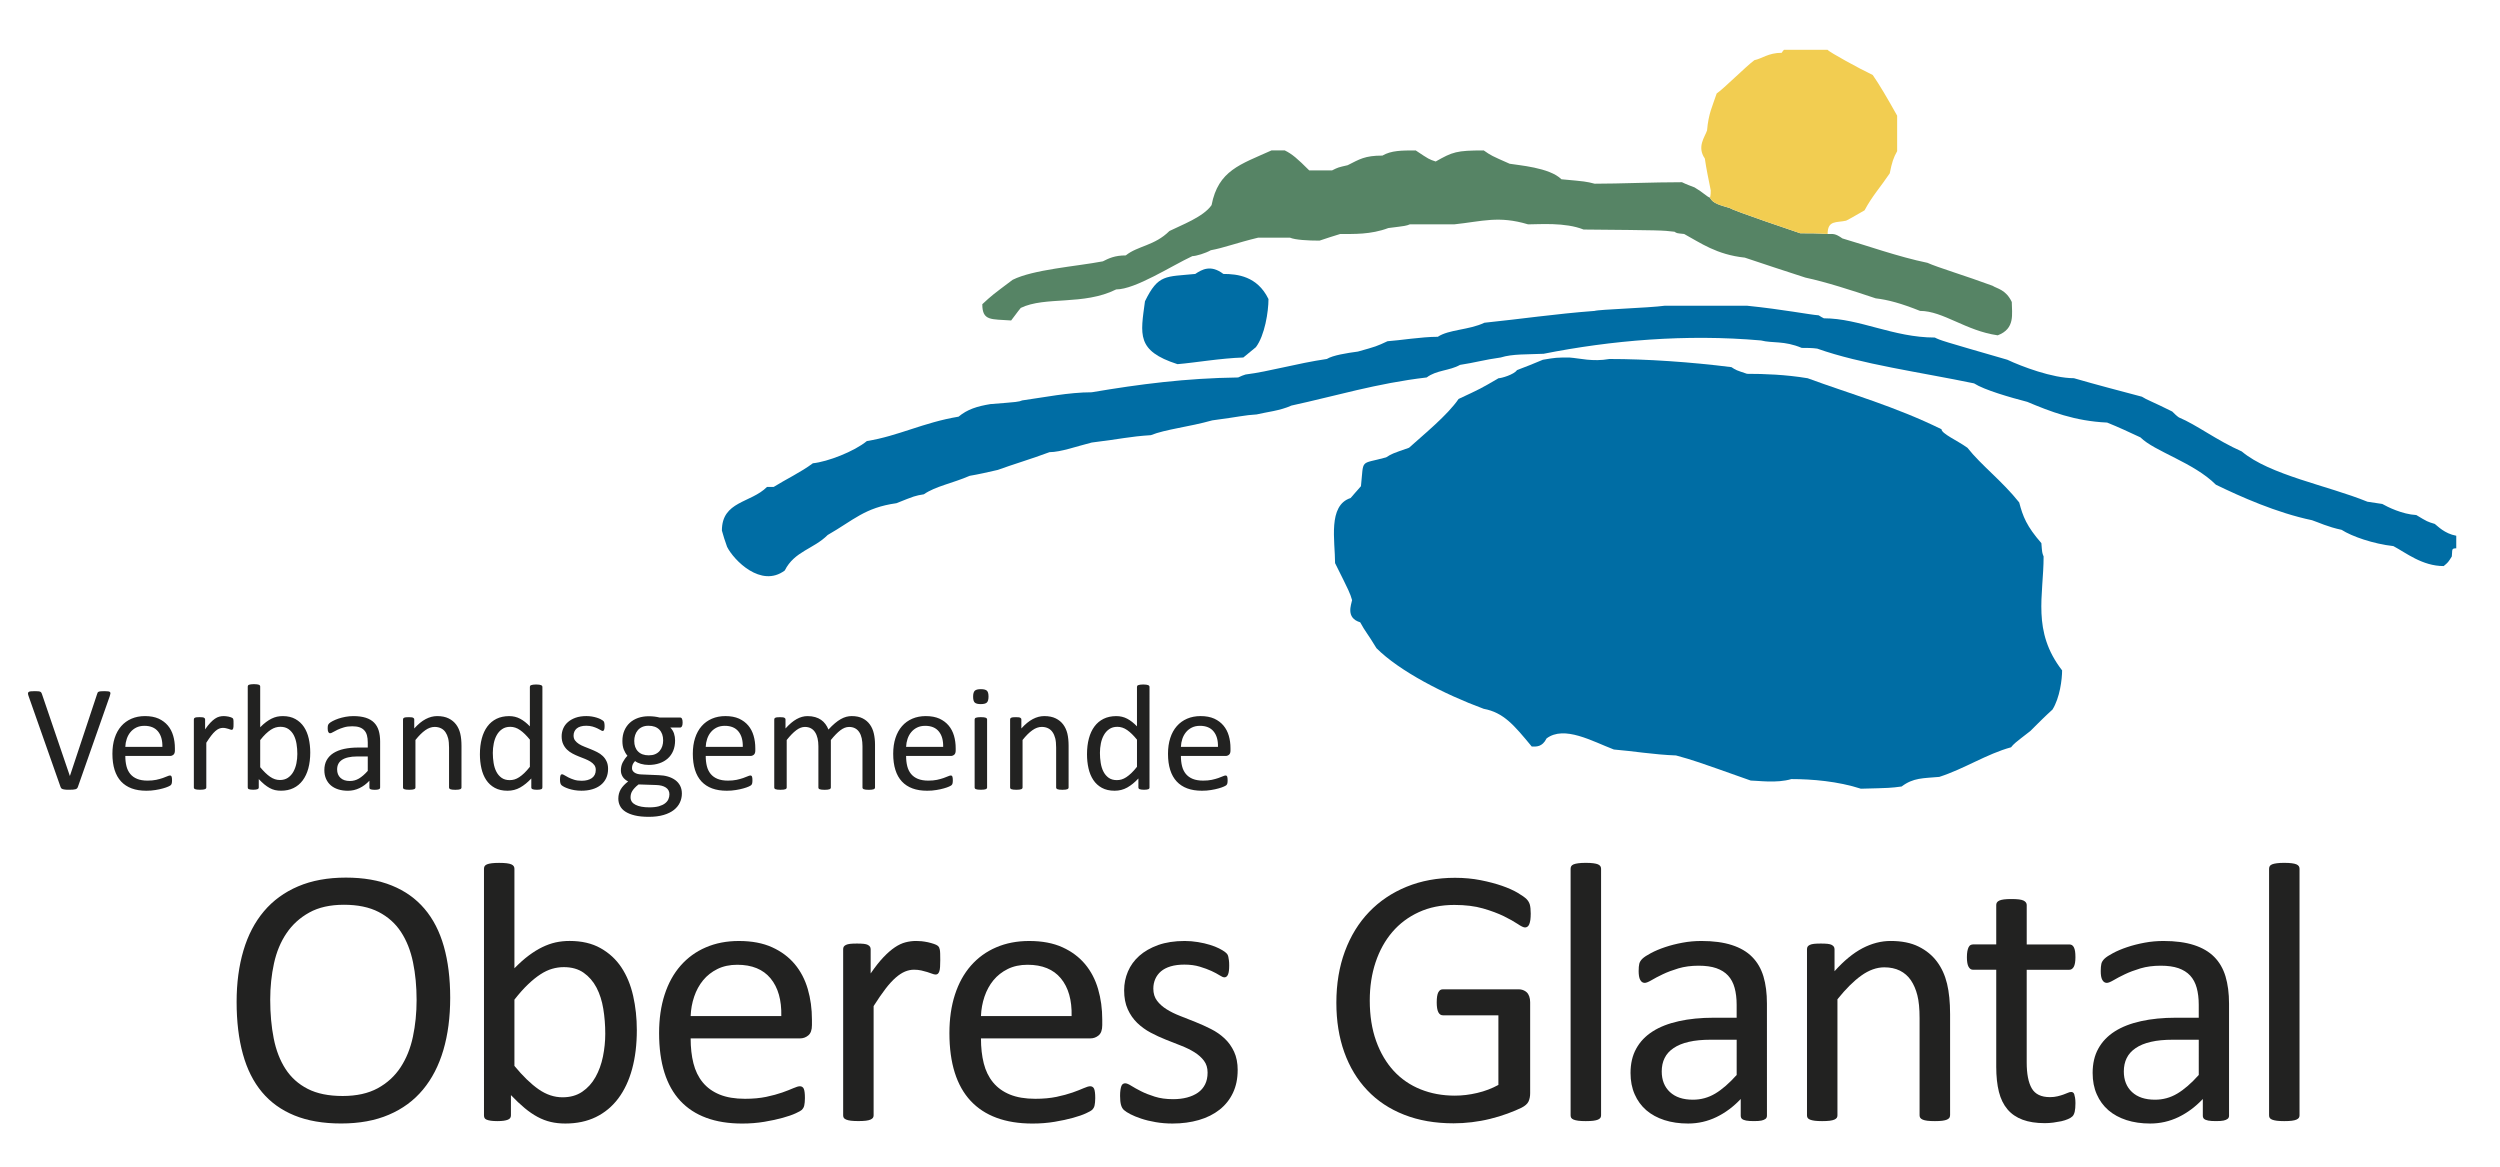
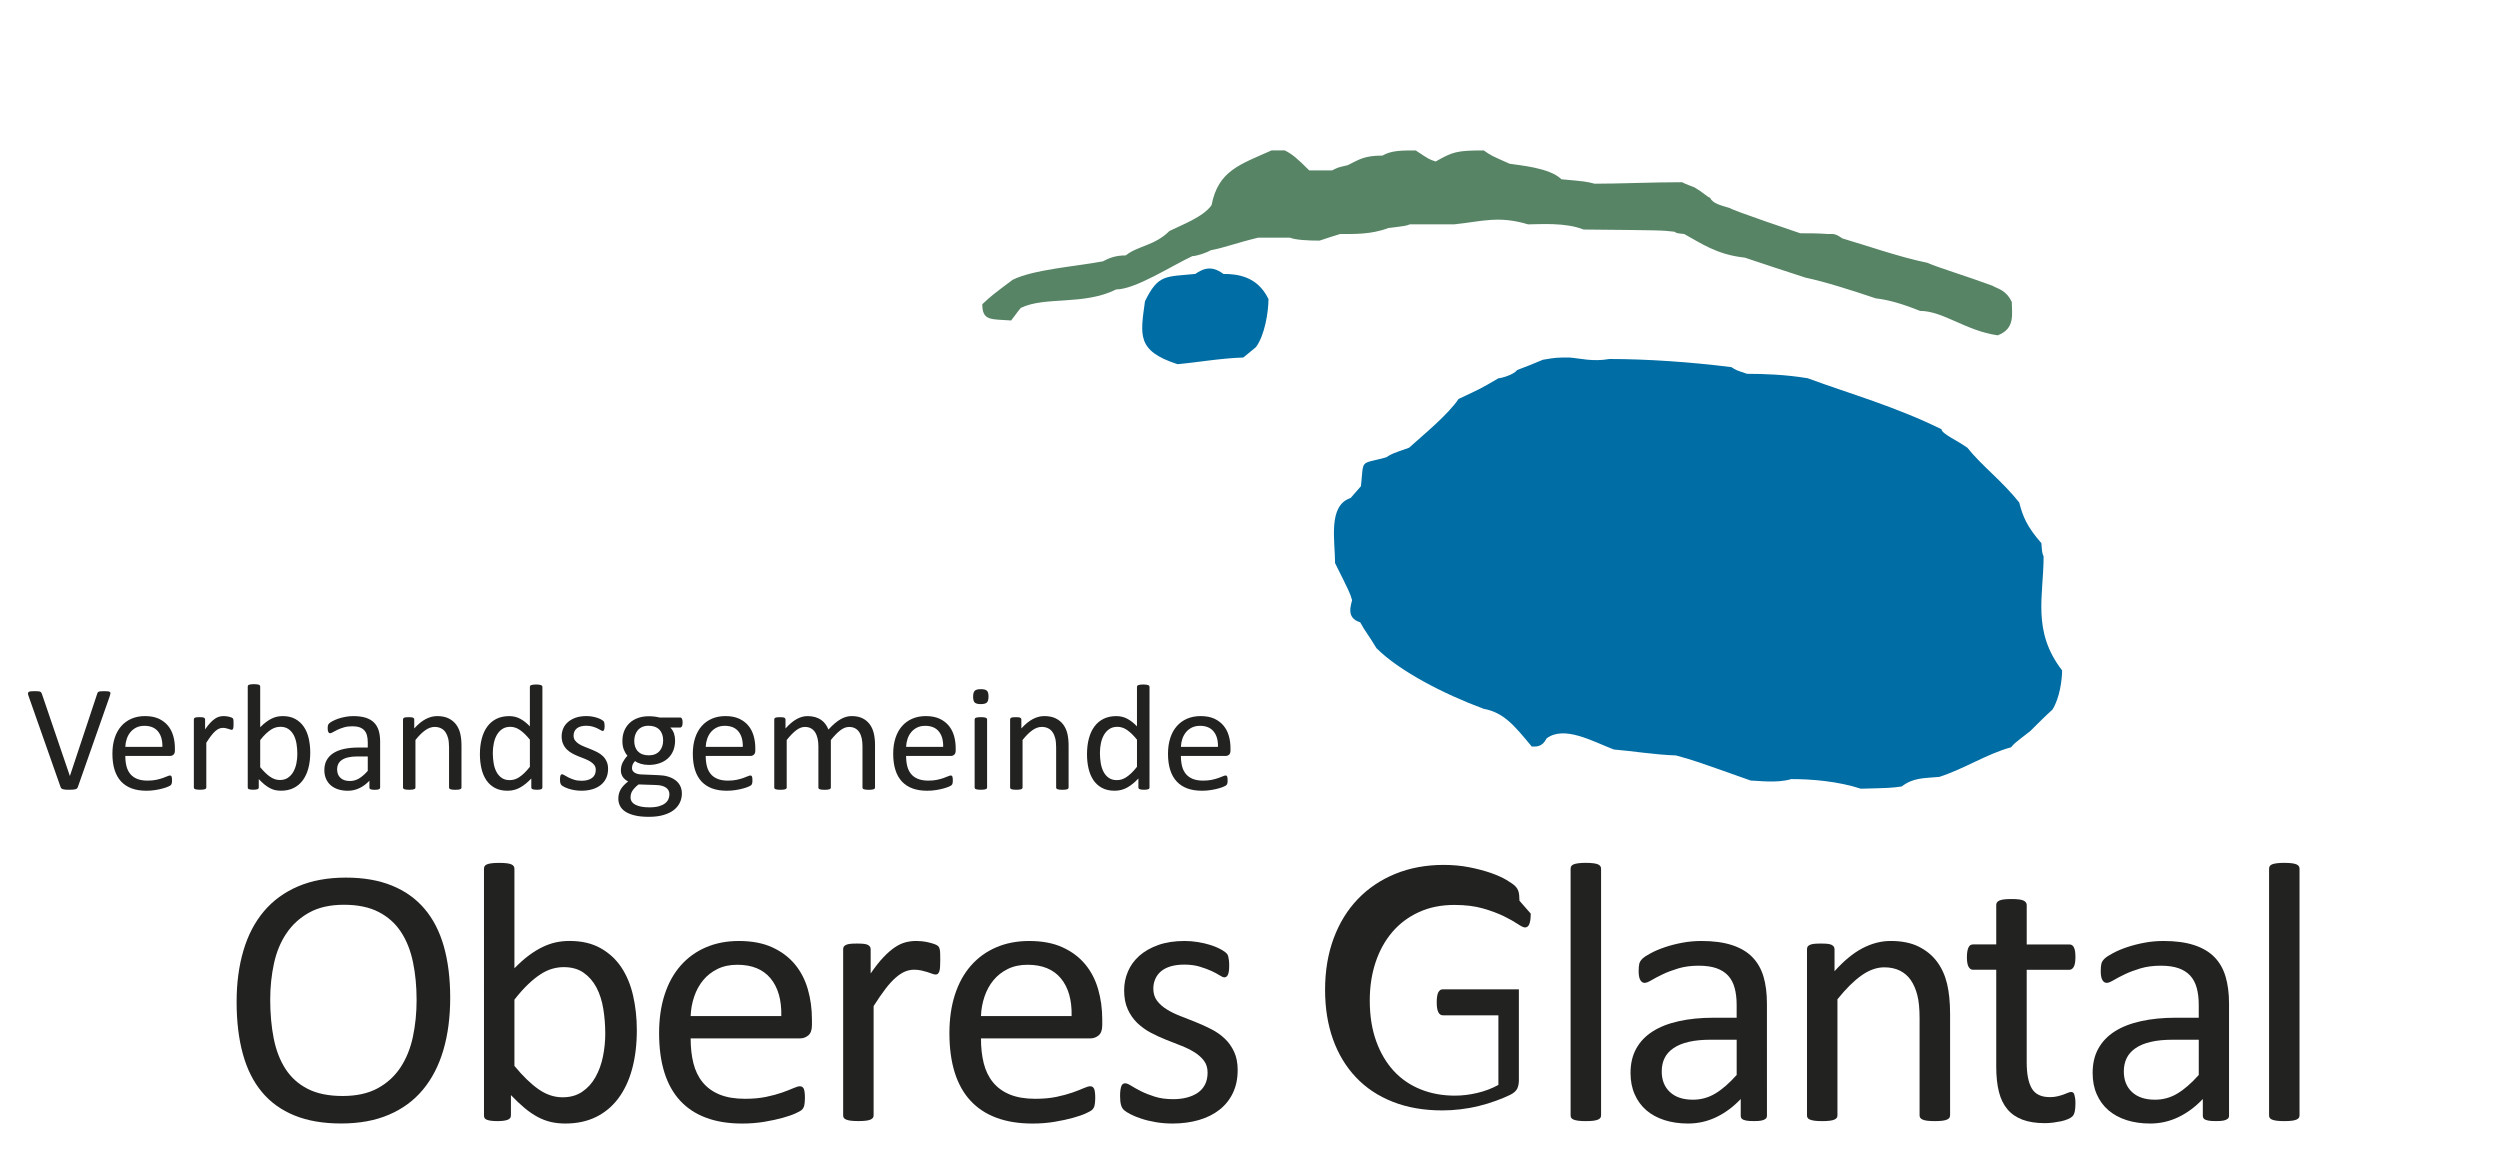
<svg xmlns="http://www.w3.org/2000/svg" xmlns:ns1="http://sodipodi.sourceforge.net/DTD/sodipodi-0.dtd" xmlns:ns2="http://www.inkscape.org/namespaces/inkscape" xmlns:xlink="http://www.w3.org/1999/xlink" version="1.1" id="Ebene_1" x="0px" y="0px" viewBox="0 0 300 140" xml:space="preserve" ns1:docname="vg-og-logo.svg" width="300" height="140" ns2:version="0.92.2 (5c3e80d, 2017-08-06)">
  <defs id="defs201">
    <clipPath id="SVGID_2_-2">
      <use xlink:href="#SVGID_1_-6" overflow="visible" id="use5" style="overflow:visible" x="0" y="0" width="100%" height="100%" />
    </clipPath>
    <clipPath id="clipPath874">
      <use xlink:href="#SVGID_1_-6" overflow="visible" id="use872" style="overflow:visible" x="0" y="0" width="100%" height="100%" />
    </clipPath>
    <clipPath id="clipPath878">
      <use xlink:href="#SVGID_1_-6" overflow="visible" id="use876" style="overflow:visible" x="0" y="0" width="100%" height="100%" />
    </clipPath>
    <clipPath id="clipPath882">
      <use xlink:href="#SVGID_1_-6" overflow="visible" id="use880" style="overflow:visible" x="0" y="0" width="100%" height="100%" />
    </clipPath>
    <clipPath id="clipPath886">
      <use xlink:href="#SVGID_1_-6" overflow="visible" id="use884" style="overflow:visible" x="0" y="0" width="100%" height="100%" />
    </clipPath>
    <clipPath id="clipPath890">
      <use xlink:href="#SVGID_1_-6" overflow="visible" id="use888" style="overflow:visible" x="0" y="0" width="100%" height="100%" />
    </clipPath>
    <clipPath id="clipPath894">
      <use xlink:href="#SVGID_1_-6" overflow="visible" id="use892" style="overflow:visible" x="0" y="0" width="100%" height="100%" />
    </clipPath>
    <clipPath id="clipPath898">
      <use xlink:href="#SVGID_1_-6" overflow="visible" id="use896" style="overflow:visible" x="0" y="0" width="100%" height="100%" />
    </clipPath>
    <clipPath id="clipPath902">
      <use xlink:href="#SVGID_1_-6" overflow="visible" id="use900" style="overflow:visible" x="0" y="0" width="100%" height="100%" />
    </clipPath>
    <clipPath id="clipPath906">
      <use xlink:href="#SVGID_1_-6" overflow="visible" id="use904" style="overflow:visible" x="0" y="0" width="100%" height="100%" />
    </clipPath>
    <clipPath id="clipPath910">
      <use xlink:href="#SVGID_1_-6" overflow="visible" id="use908" style="overflow:visible" x="0" y="0" width="100%" height="100%" />
    </clipPath>
    <clipPath id="clipPath914">
      <use xlink:href="#SVGID_1_-6" overflow="visible" id="use912" style="overflow:visible" x="0" y="0" width="100%" height="100%" />
    </clipPath>
    <clipPath id="clipPath918">
      <use xlink:href="#SVGID_1_-6" overflow="visible" id="use916" style="overflow:visible" x="0" y="0" width="100%" height="100%" />
    </clipPath>
    <clipPath id="clipPath922">
      <use xlink:href="#SVGID_1_-6" overflow="visible" id="use920" style="overflow:visible" x="0" y="0" width="100%" height="100%" />
    </clipPath>
    <clipPath id="clipPath926">
      <use xlink:href="#SVGID_1_-6" overflow="visible" id="use924" style="overflow:visible" x="0" y="0" width="100%" height="100%" />
    </clipPath>
    <clipPath id="clipPath930">
      <use xlink:href="#SVGID_1_-6" overflow="visible" id="use928" style="overflow:visible" x="0" y="0" width="100%" height="100%" />
    </clipPath>
    <clipPath id="clipPath934">
      <use xlink:href="#SVGID_1_-6" overflow="visible" id="use932" style="overflow:visible" x="0" y="0" width="100%" height="100%" />
    </clipPath>
    <clipPath id="clipPath938">
      <use xlink:href="#SVGID_1_-6" overflow="visible" id="use936" style="overflow:visible" x="0" y="0" width="100%" height="100%" />
    </clipPath>
    <clipPath id="clipPath942">
      <use xlink:href="#SVGID_1_-6" overflow="visible" id="use940" style="overflow:visible" x="0" y="0" width="100%" height="100%" />
    </clipPath>
    <rect id="SVGID_1_-6" x="15.061" y="28.766" width="152.641" height="67.492" />
  </defs>
  <ns1:namedview pagecolor="#ffffff" bordercolor="#666666" borderopacity="1" objecttolerance="10" gridtolerance="10" guidetolerance="10" ns2:pageopacity="0" ns2:pageshadow="2" ns2:window-width="2400" ns2:window-height="1284" id="namedview199" showgrid="false" ns2:zoom="3.9103943" ns2:cx="154.5" ns2:cy="75.5" ns2:window-x="-9" ns2:window-y="-9" ns2:window-maximized="1" ns2:current-layer="Ebene_1" />
  <style type="text/css" id="style2">
	.st0{clip-path:url(#SVGID_2_);fill:#006DA4;}
	.st1{clip-path:url(#SVGID_4_);fill:#006DA4;}
	.st2{clip-path:url(#SVGID_6_);fill:#006DA4;}
	.st3{clip-path:url(#SVGID_8_);fill:#568465;}
	.st4{clip-path:url(#SVGID_10_);fill:#F2CD51;}
	.st5{clip-path:url(#SVGID_12_);fill:#222221;}
	.st6{clip-path:url(#SVGID_14_);fill:#222221;}
	.st7{clip-path:url(#SVGID_16_);fill:#222221;}
	.st8{clip-path:url(#SVGID_18_);fill:#222221;}
	.st9{clip-path:url(#SVGID_20_);fill:#222221;}
	.st10{clip-path:url(#SVGID_22_);fill:#222221;}
	.st11{clip-path:url(#SVGID_24_);fill:#222221;}
	.st12{clip-path:url(#SVGID_26_);fill:#222221;}
	.st13{clip-path:url(#SVGID_28_);fill:#222221;}
	.st14{clip-path:url(#SVGID_30_);fill:#222221;}
	.st15{clip-path:url(#SVGID_32_);fill:#222221;}
	.st16{clip-path:url(#SVGID_34_);fill:#222221;}
	.st17{clip-path:url(#SVGID_36_);fill:#222221;}
	.st18{clip-path:url(#SVGID_38_);fill:#222221;}
</style>
  <g id="g48" transform="matrix(1.909,0,0,1.909,-25.392,-48.933)">
    <g id="g46">
      <defs id="defs3">
        <rect id="rect1128" x="15.061" y="28.766" width="152.641" height="67.492" />
      </defs>
      <clipPath id="clipPath948">
        <use xlink:href="#SVGID_1_-6" overflow="visible" id="use946" style="overflow:visible" x="0" y="0" width="100%" height="100%" />
      </clipPath>
      <path clip-path="url(#SVGID_2_-2)" d="m 130.276,75.211 c -1.44,-0.467 -3.067,-0.605 -4.369,-0.605 -0.93,0.279 -2.14,0.092 -2.557,0.092 -3.533,-1.254 -3.533,-1.254 -4.695,-1.578 -1.396,-0.049 -2.744,-0.281 -3.905,-0.373 -1.349,-0.512 -3.115,-1.535 -4.231,-0.697 -0.279,0.557 -0.65,0.512 -0.93,0.512 -1.116,-1.35 -1.768,-2.139 -3.021,-2.373 -2.512,-0.928 -5.301,-2.371 -6.742,-3.811 -0.558,-0.93 -0.697,-1.023 -1.022,-1.627 -0.929,-0.279 -0.558,-1.115 -0.511,-1.395 -0.141,-0.465 -0.141,-0.465 -1.069,-2.326 0,-1.395 -0.466,-3.626 0.976,-4.091 0.186,-0.231 0.42,-0.465 0.651,-0.744 0.185,-1.766 -0.093,-1.349 1.58,-1.812 0.372,-0.232 0.372,-0.232 1.442,-0.604 0.929,-0.837 2.417,-2.046 3.115,-3.068 1.395,-0.651 1.395,-0.651 2.51,-1.302 0.186,0 0.976,-0.232 1.162,-0.512 0.511,-0.186 1.068,-0.418 1.627,-0.65 0.837,-0.14 0.837,-0.14 1.674,-0.14 0.65,0.046 1.441,0.279 2.51,0.092 2.325,0 5.115,0.188 7.671,0.513 0.279,0.186 0.279,0.186 0.978,0.419 1.068,0 2.416,0.046 3.812,0.278 2.649,0.977 5.486,1.767 8.414,3.207 0,0.279 0.978,0.697 1.627,1.163 0.884,1.115 2.187,2.092 3.257,3.439 0.231,0.884 0.463,1.488 1.393,2.558 0.047,0.604 0.047,0.604 0.14,0.836 0,2.465 -0.744,4.696 1.163,7.161 0,0.559 -0.141,1.721 -0.605,2.463 -0.463,0.418 -0.93,0.885 -1.394,1.35 -1.022,0.791 -1.022,0.791 -1.209,1.021 -1.534,0.42 -2.929,1.35 -4.511,1.861 -1.021,0.092 -1.627,0.045 -2.37,0.604 -0.701,0.092 -0.701,0.092 -2.561,0.139" id="path8" ns2:connector-curvature="0" style="fill:#006da4" />
-       <path clip-path="url(#SVGID_2_-2)" d="m 167.702,59.31 v 0.79 c -0.326,0 -0.232,0.093 -0.279,0.511 -0.232,0.372 -0.232,0.372 -0.512,0.605 -1.348,0 -2.371,-0.837 -3.162,-1.255 -1.254,-0.14 -2.603,-0.605 -3.254,-1.023 -0.883,-0.186 -1.44,-0.465 -1.858,-0.604 -2.232,-0.466 -4.509,-1.488 -6.044,-2.232 -1.396,-1.396 -3.859,-2.092 -4.743,-2.975 -0.697,-0.326 -1.394,-0.651 -2.093,-0.931 -2.045,-0.093 -3.578,-0.696 -5.02,-1.302 -1.068,-0.278 -2.695,-0.744 -3.347,-1.162 -3.347,-0.697 -7.114,-1.209 -9.856,-2.185 -0.326,-0.046 -0.652,-0.046 -0.977,-0.046 -1.115,-0.467 -1.812,-0.279 -2.557,-0.467 -4.742,-0.418 -9.438,0 -13.668,0.837 -1.023,0.048 -1.953,0 -2.696,0.233 -1.023,0.14 -1.628,0.325 -2.558,0.465 -0.65,0.372 -1.488,0.325 -2.093,0.79 -3.161,0.372 -5.718,1.163 -8.507,1.768 -0.697,0.324 -1.627,0.418 -2.185,0.557 -0.79,0.047 -1.023,0.14 -2.79,0.373 -1.488,0.418 -2.929,0.558 -3.859,0.93 -1.394,0.092 -1.812,0.232 -3.719,0.464 -0.93,0.233 -1.952,0.604 -2.65,0.604 -1.115,0.419 -2.37,0.791 -3.254,1.117 -0.604,0.139 -1.209,0.277 -1.766,0.371 -1.07,0.466 -2.139,0.65 -2.883,1.162 -0.558,0.094 -0.558,0.094 -1.72,0.559 -1.999,0.279 -2.697,1.069 -4.324,1.999 -0.883,0.883 -2.092,1.021 -2.696,2.23 -1.488,1.117 -3.208,-0.65 -3.626,-1.486 -0.14,-0.372 -0.233,-0.698 -0.326,-1.023 0,-1.859 1.814,-1.72 2.836,-2.743 h 0.419 c 0.743,-0.465 1.72,-0.93 2.464,-1.487 0.929,-0.094 2.603,-0.744 3.393,-1.396 2,-0.325 3.534,-1.162 5.765,-1.534 0.558,-0.464 1.162,-0.65 1.999,-0.79 1.767,-0.14 1.767,-0.14 2,-0.232 1.348,-0.186 2.929,-0.511 4.369,-0.511 3.022,-0.512 5.905,-0.885 9.206,-0.931 0.186,-0.093 0.325,-0.139 0.464,-0.186 1.488,-0.186 3.208,-0.697 5.113,-0.977 0.373,-0.231 1.256,-0.372 1.953,-0.465 1.162,-0.326 1.162,-0.326 1.859,-0.65 0.744,-0.048 2.139,-0.279 3.162,-0.279 0.697,-0.465 1.953,-0.419 2.929,-0.883 2.278,-0.233 4.464,-0.559 6.927,-0.744 0.278,-0.093 3.395,-0.187 4.416,-0.326 h 5.162 c 2.277,0.233 3.904,0.558 4.508,0.604 0.141,0.094 0.233,0.14 0.326,0.187 2.231,0 4.371,1.209 6.973,1.209 0.373,0.185 0.373,0.185 4.558,1.395 0.884,0.417 2.836,1.161 4.185,1.161 1.44,0.419 2.881,0.791 4.276,1.163 0.279,0.187 0.697,0.325 1.906,0.931 0.139,0.139 0.278,0.277 0.418,0.371 1.116,0.465 2.372,1.44 3.952,2.139 1.767,1.487 5.393,2.139 7.902,3.161 0.326,0.047 0.651,0.094 0.931,0.14 0.325,0.186 1.256,0.65 2.139,0.697 0.697,0.419 0.697,0.419 1.162,0.558 0.188,0.139 0.606,0.605 1.35,0.744" id="path10-2" ns2:connector-curvature="0" style="fill:#006da4" />
      <path clip-path="url(#SVGID_2_-2)" d="m 87.319,48.524 c -2.603,-0.837 -2.324,-1.859 -2.045,-3.952 0.837,-1.719 1.302,-1.533 3.161,-1.719 0.419,-0.28 0.976,-0.604 1.767,0 0.883,0 2.139,0.14 2.836,1.58 0,0.791 -0.232,2.278 -0.79,3.022 -0.233,0.186 -0.512,0.418 -0.791,0.65 -1.441,0.047 -3.022,0.326 -4.138,0.419" id="path12" ns2:connector-curvature="0" style="fill:#006da4" />
      <path clip-path="url(#SVGID_2_-2)" d="m 120.792,38.064 c 0.188,0.372 0.651,0.465 1.256,0.65 0.14,0.14 4.277,1.534 4.418,1.582 0.557,0 1.115,0 1.72,0.046 0.371,0 0.465,-0.046 0.929,0.278 1.441,0.418 3.534,1.162 5.348,1.534 0.604,0.279 2.463,0.837 4.091,1.442 0.278,0.185 0.837,0.231 1.209,1.021 0,0.744 0.231,1.674 -0.884,2.094 -2,-0.28 -3.44,-1.535 -4.881,-1.535 -1.164,-0.465 -2,-0.697 -2.791,-0.79 -1.533,-0.513 -3.113,-1.023 -4.416,-1.303 -1.302,-0.418 -2.557,-0.837 -3.812,-1.256 -1.766,-0.185 -2.789,-0.929 -3.811,-1.486 -0.467,-0.046 -0.467,-0.046 -0.605,-0.141 -0.79,-0.093 -0.79,-0.093 -5.718,-0.139 -1.162,-0.465 -2.79,-0.325 -3.487,-0.325 -1.859,-0.558 -2.882,-0.186 -4.648,0 h -2.789 c -0.233,0.093 -0.233,0.093 -1.35,0.232 -1.115,0.419 -2.185,0.372 -3.021,0.372 -0.465,0.139 -0.883,0.278 -1.303,0.419 -0.742,0 -1.533,-0.047 -1.858,-0.187 H 92.39 c -1.349,0.325 -2.185,0.65 -2.976,0.79 -0.325,0.187 -0.929,0.371 -1.161,0.371 -1.303,0.605 -3.581,2.093 -4.789,2.093 -2.046,1.022 -4.463,0.418 -5.997,1.162 -0.233,0.279 -0.419,0.559 -0.605,0.79 -1.256,-0.093 -1.813,0.047 -1.813,-1.022 0.604,-0.558 0.604,-0.558 1.906,-1.534 1.302,-0.651 3.952,-0.836 5.672,-1.161 0.372,-0.188 0.744,-0.373 1.441,-0.373 0.744,-0.604 1.813,-0.604 2.743,-1.534 0.744,-0.371 2.138,-0.883 2.65,-1.627 0.419,-2.185 1.813,-2.557 3.766,-3.439 h 0.836 c 0.466,0.231 0.791,0.511 1.535,1.255 h 1.44 c 0.373,-0.187 0.373,-0.187 0.977,-0.325 0.744,-0.372 1.068,-0.605 2.186,-0.605 0.557,-0.324 1.209,-0.324 2.092,-0.324 0.836,0.558 0.836,0.558 1.256,0.696 1.067,-0.604 1.302,-0.696 3.021,-0.696 0.466,0.324 0.466,0.324 1.628,0.837 0.512,0.093 2.51,0.231 3.254,0.976 1.534,0.139 1.534,0.139 2.092,0.279 1.582,0 3.627,-0.094 5.486,-0.094 0.278,0.14 0.559,0.233 0.79,0.326 0.554,0.325 0.74,0.558 0.972,0.651" id="path14" ns2:connector-curvature="0" style="fill:#568465" />
-       <path clip-path="url(#SVGID_2_-2)" d="m 120.792,38.064 c 0.047,-0.187 0.047,-0.326 0.047,-0.465 -0.14,-0.697 -0.278,-1.349 -0.371,-1.999 -0.512,-0.744 0,-1.349 0.139,-1.768 0.093,-1.068 0.326,-1.486 0.605,-2.323 0.418,-0.279 1.812,-1.675 2.371,-2.094 0.465,-0.092 0.883,-0.464 1.719,-0.464 0.048,-0.093 0.094,-0.14 0.141,-0.186 h 2.743 c 0.092,0.139 2.045,1.209 2.835,1.581 0.419,0.604 0.884,1.394 1.535,2.557 v 2.231 c -0.233,0.418 -0.326,0.697 -0.465,1.395 -0.56,0.837 -1.116,1.441 -1.582,2.324 -0.418,0.233 -0.789,0.465 -1.161,0.651 -0.604,0.14 -1.162,-0.048 -1.162,0.837 -0.604,-0.046 -1.163,-0.046 -1.72,-0.046 -0.141,-0.048 -4.278,-1.442 -4.418,-1.582 -0.605,-0.184 -1.069,-0.277 -1.256,-0.649" id="path16" ns2:connector-curvature="0" style="fill:#f2cd51" />
      <path clip-path="url(#SVGID_2_-2)" d="m 39.489,88.494 c 0,-0.852 -0.075,-1.641 -0.226,-2.373 -0.151,-0.73 -0.402,-1.365 -0.753,-1.902 -0.352,-0.539 -0.821,-0.957 -1.408,-1.26 -0.588,-0.303 -1.314,-0.453 -2.179,-0.453 -0.866,0 -1.592,0.162 -2.179,0.488 -0.587,0.324 -1.064,0.758 -1.431,1.299 -0.367,0.541 -0.63,1.174 -0.789,1.898 -0.158,0.723 -0.237,1.484 -0.237,2.279 0,0.883 0.073,1.693 0.22,2.438 0.147,0.742 0.394,1.383 0.742,1.92 0.348,0.537 0.813,0.955 1.397,1.252 0.583,0.299 1.315,0.447 2.196,0.447 0.873,0 1.606,-0.162 2.202,-0.486 0.594,-0.324 1.074,-0.764 1.437,-1.316 0.363,-0.555 0.622,-1.193 0.776,-1.922 0.154,-0.727 0.232,-1.496 0.232,-2.309 m 2.112,-0.139 c 0,1.215 -0.143,2.309 -0.429,3.283 -0.287,0.975 -0.714,1.805 -1.283,2.488 -0.568,0.686 -1.282,1.211 -2.141,1.578 -0.858,0.369 -1.86,0.551 -3.005,0.551 -1.13,0 -2.106,-0.168 -2.93,-0.504 -0.824,-0.336 -1.505,-0.824 -2.042,-1.467 -0.538,-0.643 -0.939,-1.439 -1.201,-2.391 -0.264,-0.951 -0.395,-2.047 -0.395,-3.285 0,-1.182 0.143,-2.258 0.429,-3.225 0.286,-0.969 0.716,-1.789 1.288,-2.467 0.573,-0.678 1.288,-1.199 2.147,-1.566 0.859,-0.367 1.86,-0.551 3.006,-0.551 1.106,0 2.069,0.166 2.889,0.5 0.82,0.332 1.503,0.816 2.048,1.455 0.546,0.639 0.952,1.428 1.219,2.367 0.267,0.939 0.4,2.02 0.4,3.234" id="path18" ns2:connector-curvature="0" style="fill:#222221" />
      <path clip-path="url(#SVGID_2_-2)" d="m 51.348,90.605 c 0,-0.533 -0.041,-1.051 -0.123,-1.555 -0.082,-0.502 -0.224,-0.947 -0.426,-1.334 -0.203,-0.387 -0.471,-0.697 -0.806,-0.934 -0.334,-0.236 -0.751,-0.355 -1.249,-0.355 -0.249,0 -0.494,0.035 -0.735,0.105 -0.242,0.07 -0.487,0.186 -0.736,0.348 -0.249,0.162 -0.508,0.371 -0.776,0.627 -0.269,0.254 -0.555,0.576 -0.859,0.963 v 4.166 c 0.53,0.643 1.036,1.133 1.518,1.469 0.483,0.336 0.985,0.504 1.507,0.504 0.482,0 0.894,-0.115 1.237,-0.348 0.342,-0.232 0.621,-0.539 0.835,-0.924 0.214,-0.381 0.369,-0.811 0.467,-1.287 0.097,-0.476 0.146,-0.956 0.146,-1.445 m 1.984,-0.22 c 0,0.906 -0.099,1.721 -0.296,2.443 -0.197,0.723 -0.487,1.34 -0.87,1.852 -0.383,0.51 -0.853,0.9 -1.41,1.172 -0.557,0.27 -1.195,0.406 -1.915,0.406 -0.333,0 -0.64,-0.033 -0.922,-0.1 -0.283,-0.066 -0.559,-0.172 -0.83,-0.318 -0.271,-0.146 -0.542,-0.332 -0.812,-0.557 -0.271,-0.225 -0.557,-0.496 -0.859,-0.812 v 1.275 c 0,0.062 -0.016,0.117 -0.046,0.164 -0.032,0.045 -0.082,0.082 -0.151,0.109 -0.07,0.027 -0.157,0.049 -0.261,0.064 -0.105,0.014 -0.238,0.023 -0.401,0.023 -0.155,0 -0.286,-0.01 -0.394,-0.023 -0.109,-0.016 -0.198,-0.037 -0.267,-0.064 -0.07,-0.027 -0.116,-0.064 -0.139,-0.109 -0.024,-0.047 -0.035,-0.102 -0.035,-0.164 V 80.244 c 0,-0.062 0.013,-0.117 0.04,-0.164 0.027,-0.045 0.078,-0.084 0.151,-0.115 0.073,-0.029 0.172,-0.053 0.296,-0.068 0.124,-0.015 0.279,-0.023 0.464,-0.023 0.194,0 0.352,0.008 0.476,0.023 0.124,0.015 0.221,0.039 0.29,0.068 0.07,0.031 0.12,0.07 0.151,0.115 0.031,0.047 0.046,0.102 0.046,0.164 v 6.254 c 0.31,-0.316 0.61,-0.584 0.9,-0.801 0.29,-0.215 0.574,-0.393 0.853,-0.527 0.278,-0.135 0.557,-0.234 0.835,-0.297 0.279,-0.061 0.572,-0.092 0.882,-0.092 0.758,0 1.406,0.15 1.944,0.453 0.537,0.301 0.975,0.705 1.311,1.211 0.337,0.508 0.582,1.102 0.737,1.783 0.154,0.68 0.232,1.399 0.232,2.157" id="path20-0" ns2:connector-curvature="0" style="fill:#222221" />
      <path clip-path="url(#SVGID_2_-2)" d="m 62.414,89.504 c 0.023,-1.006 -0.201,-1.795 -0.672,-2.367 -0.471,-0.572 -1.169,-0.859 -2.095,-0.859 -0.475,0 -0.892,0.09 -1.25,0.268 -0.358,0.178 -0.657,0.414 -0.899,0.707 -0.241,0.295 -0.428,0.637 -0.56,1.027 -0.133,0.391 -0.206,0.799 -0.222,1.225 h 5.698 z m 1.926,0.568 c 0,0.303 -0.076,0.518 -0.228,0.645 -0.151,0.127 -0.324,0.189 -0.518,0.189 h -6.878 c 0,0.582 0.058,1.104 0.175,1.568 0.116,0.463 0.311,0.863 0.583,1.195 0.272,0.332 0.626,0.588 1.061,0.766 0.435,0.178 0.968,0.268 1.598,0.268 0.497,0 0.94,-0.041 1.329,-0.121 0.389,-0.082 0.725,-0.174 1.008,-0.273 0.284,-0.102 0.517,-0.191 0.7,-0.273 0.183,-0.08 0.321,-0.121 0.414,-0.121 0.055,0 0.103,0.012 0.146,0.041 0.043,0.025 0.076,0.066 0.099,0.121 0.023,0.055 0.041,0.129 0.052,0.227 0.012,0.096 0.018,0.213 0.018,0.354 0,0.1 -0.004,0.188 -0.012,0.26 -0.008,0.074 -0.017,0.141 -0.029,0.197 -0.011,0.059 -0.031,0.111 -0.058,0.158 -0.027,0.045 -0.062,0.09 -0.104,0.133 -0.043,0.043 -0.168,0.111 -0.377,0.209 -0.209,0.098 -0.48,0.191 -0.813,0.283 -0.332,0.094 -0.717,0.176 -1.154,0.25 -0.437,0.074 -0.903,0.111 -1.398,0.111 -0.859,0 -1.612,-0.121 -2.257,-0.361 -0.647,-0.238 -1.19,-0.594 -1.631,-1.066 -0.441,-0.473 -0.774,-1.064 -0.998,-1.775 -0.224,-0.711 -0.336,-1.539 -0.336,-2.484 0,-0.896 0.116,-1.703 0.348,-2.418 0.232,-0.717 0.566,-1.322 1.004,-1.822 0.437,-0.498 0.965,-0.883 1.584,-1.148 0.618,-0.268 1.311,-0.402 2.077,-0.402 0.82,0 1.518,0.133 2.094,0.396 0.577,0.262 1.05,0.617 1.422,1.061 0.371,0.445 0.644,0.969 0.818,1.568 0.174,0.598 0.261,1.238 0.261,1.92 z" id="path22" ns2:connector-curvature="0" style="fill:#222221" />
      <path clip-path="url(#SVGID_2_-2)" d="m 72.406,85.988 c 0,0.17 -0.004,0.312 -0.012,0.428 -0.008,0.117 -0.023,0.207 -0.046,0.273 -0.023,0.066 -0.052,0.115 -0.087,0.15 -0.035,0.035 -0.083,0.053 -0.145,0.053 -0.062,0 -0.138,-0.018 -0.226,-0.053 -0.09,-0.035 -0.19,-0.068 -0.302,-0.104 -0.112,-0.036 -0.238,-0.068 -0.377,-0.1 -0.139,-0.029 -0.29,-0.047 -0.453,-0.047 -0.193,0 -0.383,0.041 -0.568,0.117 -0.186,0.078 -0.381,0.205 -0.586,0.383 -0.206,0.18 -0.42,0.414 -0.644,0.707 -0.225,0.295 -0.473,0.654 -0.743,1.08 v 6.869 c 0,0.062 -0.016,0.115 -0.046,0.158 -0.032,0.041 -0.082,0.078 -0.151,0.109 -0.07,0.031 -0.167,0.055 -0.29,0.07 -0.124,0.014 -0.283,0.023 -0.476,0.023 -0.186,0 -0.341,-0.01 -0.464,-0.023 -0.124,-0.016 -0.223,-0.039 -0.296,-0.07 C 66.42,95.98 66.37,95.943 66.343,95.902 66.316,95.859 66.302,95.806 66.302,95.744 V 85.303 c 0,-0.061 0.012,-0.113 0.035,-0.156 0.023,-0.043 0.07,-0.08 0.139,-0.117 0.07,-0.033 0.159,-0.057 0.267,-0.068 0.108,-0.012 0.252,-0.018 0.43,-0.018 0.17,0 0.311,0.006 0.423,0.018 0.112,0.012 0.199,0.035 0.261,0.068 0.062,0.037 0.106,0.074 0.134,0.117 0.026,0.043 0.04,0.096 0.04,0.156 v 1.521 c 0.286,-0.418 0.555,-0.758 0.807,-1.023 0.251,-0.262 0.489,-0.469 0.713,-0.619 0.225,-0.152 0.447,-0.256 0.668,-0.314 0.22,-0.057 0.442,-0.086 0.667,-0.086 0.1,0 0.215,0.006 0.342,0.016 0.128,0.014 0.261,0.035 0.401,0.064 0.139,0.033 0.264,0.066 0.377,0.105 0.112,0.039 0.191,0.076 0.238,0.115 0.046,0.039 0.077,0.076 0.092,0.111 0.016,0.035 0.029,0.08 0.041,0.133 0.012,0.055 0.019,0.133 0.023,0.238 0.004,0.104 0.006,0.247 0.006,0.424" id="path24" ns2:connector-curvature="0" style="fill:#222221" />
      <path clip-path="url(#SVGID_2_-2)" d="m 80.663,89.504 c 0.023,-1.006 -0.201,-1.795 -0.672,-2.367 -0.471,-0.572 -1.169,-0.859 -2.095,-0.859 -0.475,0 -0.892,0.09 -1.25,0.268 -0.358,0.178 -0.657,0.414 -0.899,0.707 -0.241,0.295 -0.428,0.637 -0.56,1.027 -0.132,0.391 -0.206,0.799 -0.222,1.225 h 5.698 z m 1.926,0.568 c 0,0.303 -0.076,0.518 -0.227,0.645 -0.152,0.127 -0.325,0.189 -0.519,0.189 h -6.878 c 0,0.582 0.058,1.104 0.175,1.568 0.116,0.463 0.311,0.863 0.583,1.195 0.272,0.332 0.626,0.588 1.061,0.766 0.435,0.178 0.968,0.268 1.598,0.268 0.497,0 0.94,-0.041 1.329,-0.121 0.389,-0.082 0.725,-0.174 1.009,-0.273 0.283,-0.102 0.517,-0.191 0.699,-0.273 0.183,-0.08 0.321,-0.121 0.414,-0.121 0.055,0 0.103,0.012 0.146,0.041 0.043,0.025 0.076,0.066 0.099,0.121 0.023,0.055 0.041,0.129 0.052,0.227 0.012,0.096 0.018,0.213 0.018,0.354 0,0.1 -0.004,0.188 -0.012,0.26 -0.007,0.074 -0.017,0.141 -0.029,0.197 -0.011,0.059 -0.031,0.111 -0.058,0.158 -0.027,0.045 -0.062,0.09 -0.104,0.133 -0.043,0.043 -0.168,0.111 -0.377,0.209 -0.209,0.098 -0.48,0.191 -0.812,0.283 -0.333,0.094 -0.718,0.176 -1.155,0.25 -0.437,0.074 -0.903,0.111 -1.398,0.111 -0.859,0 -1.612,-0.121 -2.257,-0.361 -0.647,-0.238 -1.19,-0.594 -1.631,-1.066 -0.441,-0.473 -0.774,-1.064 -0.998,-1.775 -0.224,-0.711 -0.336,-1.539 -0.336,-2.484 0,-0.896 0.116,-1.703 0.348,-2.418 0.232,-0.717 0.566,-1.322 1.004,-1.822 0.437,-0.498 0.965,-0.883 1.584,-1.148 0.618,-0.268 1.311,-0.402 2.077,-0.402 0.82,0 1.518,0.133 2.094,0.396 0.577,0.262 1.05,0.617 1.422,1.061 0.371,0.445 0.644,0.969 0.818,1.568 0.174,0.598 0.261,1.238 0.261,1.92 z" id="path26" ns2:connector-curvature="0" style="fill:#222221" />
      <path clip-path="url(#SVGID_2_-2)" d="m 91.101,92.904 c 0,0.533 -0.099,1.01 -0.296,1.426 -0.197,0.418 -0.478,0.771 -0.841,1.057 -0.364,0.287 -0.797,0.504 -1.3,0.65 -0.503,0.146 -1.056,0.221 -1.659,0.221 -0.372,0 -0.726,-0.029 -1.062,-0.088 -0.337,-0.057 -0.638,-0.131 -0.905,-0.221 -0.267,-0.088 -0.493,-0.182 -0.679,-0.277 -0.186,-0.098 -0.321,-0.184 -0.406,-0.262 -0.085,-0.076 -0.147,-0.186 -0.186,-0.324 -0.039,-0.141 -0.058,-0.33 -0.058,-0.568 0,-0.148 0.008,-0.271 0.023,-0.371 0.016,-0.102 0.035,-0.184 0.058,-0.244 0.024,-0.062 0.056,-0.107 0.099,-0.133 0.042,-0.029 0.091,-0.041 0.145,-0.041 0.085,0 0.211,0.051 0.377,0.156 0.166,0.104 0.372,0.219 0.615,0.342 0.244,0.125 0.532,0.238 0.865,0.342 0.332,0.105 0.715,0.158 1.149,0.158 0.324,0 0.618,-0.035 0.881,-0.105 0.263,-0.07 0.492,-0.172 0.685,-0.307 0.193,-0.135 0.343,-0.309 0.447,-0.518 0.105,-0.209 0.157,-0.457 0.157,-0.742 0,-0.295 -0.076,-0.541 -0.227,-0.742 -0.15,-0.201 -0.35,-0.379 -0.597,-0.535 -0.248,-0.154 -0.527,-0.291 -0.836,-0.412 -0.31,-0.119 -0.629,-0.244 -0.957,-0.377 -0.329,-0.131 -0.65,-0.279 -0.963,-0.445 -0.314,-0.168 -0.594,-0.371 -0.842,-0.609 -0.247,-0.24 -0.446,-0.525 -0.597,-0.859 -0.151,-0.332 -0.227,-0.73 -0.227,-1.195 0,-0.41 0.079,-0.803 0.238,-1.178 0.159,-0.375 0.397,-0.703 0.714,-0.986 0.317,-0.281 0.714,-0.508 1.189,-0.68 0.476,-0.168 1.031,-0.254 1.666,-0.254 0.278,0 0.557,0.023 0.835,0.07 0.279,0.045 0.53,0.104 0.754,0.174 0.225,0.068 0.416,0.145 0.574,0.225 0.159,0.082 0.279,0.154 0.361,0.215 0.08,0.062 0.135,0.117 0.162,0.162 0.027,0.047 0.047,0.1 0.058,0.158 0.012,0.057 0.023,0.129 0.035,0.215 0.011,0.084 0.017,0.189 0.017,0.312 0,0.133 -0.006,0.246 -0.017,0.342 -0.012,0.098 -0.031,0.176 -0.059,0.238 -0.026,0.062 -0.059,0.105 -0.098,0.133 -0.039,0.029 -0.081,0.041 -0.127,0.041 -0.07,0 -0.171,-0.041 -0.302,-0.127 -0.132,-0.084 -0.302,-0.176 -0.511,-0.273 -0.209,-0.096 -0.454,-0.186 -0.736,-0.271 -0.283,-0.086 -0.606,-0.129 -0.97,-0.129 -0.325,0 -0.611,0.037 -0.858,0.109 -0.248,0.074 -0.451,0.18 -0.61,0.314 -0.158,0.135 -0.278,0.297 -0.359,0.482 -0.081,0.186 -0.122,0.387 -0.122,0.604 0,0.301 0.077,0.555 0.232,0.76 0.155,0.205 0.356,0.385 0.603,0.539 0.248,0.156 0.53,0.295 0.848,0.418 0.316,0.123 0.64,0.252 0.968,0.383 0.329,0.131 0.654,0.279 0.975,0.441 0.321,0.162 0.605,0.359 0.853,0.592 0.247,0.232 0.447,0.51 0.598,0.836 0.149,0.322 0.226,0.709 0.226,1.158" id="path28" ns2:connector-curvature="0" style="fill:#222221" />
-       <path clip-path="url(#SVGID_2_-2)" d="m 109.523,83.062 c 0,0.148 -0.008,0.277 -0.022,0.389 -0.017,0.113 -0.039,0.207 -0.07,0.279 -0.031,0.074 -0.068,0.125 -0.116,0.156 -0.046,0.031 -0.097,0.047 -0.151,0.047 -0.092,0 -0.248,-0.074 -0.463,-0.221 -0.218,-0.146 -0.508,-0.309 -0.871,-0.488 -0.363,-0.176 -0.799,-0.34 -1.306,-0.486 -0.506,-0.146 -1.108,-0.221 -1.804,-0.221 -0.828,0 -1.571,0.15 -2.229,0.453 -0.658,0.301 -1.215,0.719 -1.67,1.252 -0.457,0.535 -0.807,1.17 -1.052,1.904 -0.243,0.736 -0.364,1.531 -0.364,2.391 0,0.959 0.133,1.811 0.4,2.553 0.266,0.742 0.636,1.369 1.107,1.881 0.472,0.51 1.035,0.896 1.688,1.158 0.654,0.264 1.371,0.396 2.153,0.396 0.464,0 0.934,-0.057 1.41,-0.17 0.475,-0.111 0.918,-0.279 1.328,-0.504 v -4.375 h -3.481 c -0.132,0 -0.229,-0.064 -0.296,-0.197 -0.066,-0.131 -0.1,-0.336 -0.1,-0.615 0,-0.146 0.008,-0.271 0.024,-0.377 0.015,-0.104 0.041,-0.189 0.075,-0.256 0.035,-0.064 0.076,-0.113 0.121,-0.145 0.047,-0.029 0.104,-0.045 0.175,-0.045 h 4.769 c 0.086,0 0.17,0.016 0.256,0.045 0.086,0.031 0.162,0.078 0.232,0.139 0.068,0.062 0.123,0.148 0.162,0.256 0.039,0.109 0.059,0.232 0.059,0.371 v 5.721 c 0,0.201 -0.035,0.375 -0.104,0.523 -0.07,0.146 -0.218,0.277 -0.44,0.389 -0.226,0.111 -0.516,0.234 -0.871,0.365 -0.356,0.131 -0.724,0.244 -1.103,0.336 -0.379,0.094 -0.763,0.162 -1.149,0.209 -0.386,0.047 -0.77,0.07 -1.148,0.07 -1.16,0 -2.197,-0.18 -3.109,-0.541 -0.914,-0.359 -1.686,-0.871 -2.314,-1.537 -0.631,-0.664 -1.113,-1.461 -1.445,-2.389 -0.333,-0.93 -0.499,-1.967 -0.499,-3.111 0,-1.191 0.18,-2.27 0.539,-3.238 0.36,-0.967 0.866,-1.789 1.521,-2.471 0.653,-0.68 1.439,-1.209 2.355,-1.584 0.917,-0.375 1.932,-0.562 3.046,-0.562 0.573,0 1.11,0.051 1.612,0.15 0.504,0.1 0.951,0.219 1.342,0.354 0.39,0.137 0.719,0.283 0.986,0.441 0.267,0.158 0.449,0.289 0.551,0.389 0.1,0.102 0.17,0.217 0.209,0.348 0.036,0.133 0.057,0.322 0.057,0.568" id="path30-0" ns2:connector-curvature="0" style="fill:#222221" />
+       <path clip-path="url(#SVGID_2_-2)" d="m 109.523,83.062 c 0,0.148 -0.008,0.277 -0.022,0.389 -0.017,0.113 -0.039,0.207 -0.07,0.279 -0.031,0.074 -0.068,0.125 -0.116,0.156 -0.046,0.031 -0.097,0.047 -0.151,0.047 -0.092,0 -0.248,-0.074 -0.463,-0.221 -0.218,-0.146 -0.508,-0.309 -0.871,-0.488 -0.363,-0.176 -0.799,-0.34 -1.306,-0.486 -0.506,-0.146 -1.108,-0.221 -1.804,-0.221 -0.828,0 -1.571,0.15 -2.229,0.453 -0.658,0.301 -1.215,0.719 -1.67,1.252 -0.457,0.535 -0.807,1.17 -1.052,1.904 -0.243,0.736 -0.364,1.531 -0.364,2.391 0,0.959 0.133,1.811 0.4,2.553 0.266,0.742 0.636,1.369 1.107,1.881 0.472,0.51 1.035,0.896 1.688,1.158 0.654,0.264 1.371,0.396 2.153,0.396 0.464,0 0.934,-0.057 1.41,-0.17 0.475,-0.111 0.918,-0.279 1.328,-0.504 v -4.375 h -3.481 c -0.132,0 -0.229,-0.064 -0.296,-0.197 -0.066,-0.131 -0.1,-0.336 -0.1,-0.615 0,-0.146 0.008,-0.271 0.024,-0.377 0.015,-0.104 0.041,-0.189 0.075,-0.256 0.035,-0.064 0.076,-0.113 0.121,-0.145 0.047,-0.029 0.104,-0.045 0.175,-0.045 h 4.769 v 5.721 c 0,0.201 -0.035,0.375 -0.104,0.523 -0.07,0.146 -0.218,0.277 -0.44,0.389 -0.226,0.111 -0.516,0.234 -0.871,0.365 -0.356,0.131 -0.724,0.244 -1.103,0.336 -0.379,0.094 -0.763,0.162 -1.149,0.209 -0.386,0.047 -0.77,0.07 -1.148,0.07 -1.16,0 -2.197,-0.18 -3.109,-0.541 -0.914,-0.359 -1.686,-0.871 -2.314,-1.537 -0.631,-0.664 -1.113,-1.461 -1.445,-2.389 -0.333,-0.93 -0.499,-1.967 -0.499,-3.111 0,-1.191 0.18,-2.27 0.539,-3.238 0.36,-0.967 0.866,-1.789 1.521,-2.471 0.653,-0.68 1.439,-1.209 2.355,-1.584 0.917,-0.375 1.932,-0.562 3.046,-0.562 0.573,0 1.11,0.051 1.612,0.15 0.504,0.1 0.951,0.219 1.342,0.354 0.39,0.137 0.719,0.283 0.986,0.441 0.267,0.158 0.449,0.289 0.551,0.389 0.1,0.102 0.17,0.217 0.209,0.348 0.036,0.133 0.057,0.322 0.057,0.568" id="path30-0" ns2:connector-curvature="0" style="fill:#222221" />
      <path clip-path="url(#SVGID_2_-2)" d="m 113.945,95.746 c 0,0.062 -0.016,0.115 -0.046,0.158 -0.031,0.041 -0.082,0.078 -0.15,0.109 -0.07,0.029 -0.168,0.055 -0.291,0.07 -0.123,0.015 -0.283,0.023 -0.476,0.023 -0.187,0 -0.341,-0.008 -0.464,-0.023 -0.124,-0.016 -0.223,-0.041 -0.297,-0.07 -0.073,-0.031 -0.123,-0.068 -0.15,-0.109 -0.027,-0.043 -0.041,-0.096 -0.041,-0.158 V 80.244 c 0,-0.062 0.014,-0.117 0.041,-0.164 0.027,-0.045 0.077,-0.084 0.15,-0.115 0.074,-0.029 0.173,-0.053 0.297,-0.068 0.123,-0.018 0.277,-0.025 0.464,-0.025 0.192,0 0.353,0.008 0.476,0.025 0.123,0.016 0.221,0.039 0.291,0.068 0.068,0.031 0.119,0.07 0.15,0.115 0.03,0.047 0.046,0.102 0.046,0.164 z" id="path32" ns2:connector-curvature="0" style="fill:#222221" />
      <path clip-path="url(#SVGID_2_-2)" d="m 122.469,90.99 h -1.637 c -0.526,0 -0.982,0.043 -1.369,0.133 -0.387,0.088 -0.707,0.219 -0.963,0.395 -0.256,0.172 -0.443,0.381 -0.562,0.627 -0.121,0.242 -0.18,0.523 -0.18,0.84 0,0.541 0.172,0.975 0.516,1.295 0.344,0.32 0.825,0.48 1.445,0.48 0.502,0 0.968,-0.127 1.398,-0.383 0.429,-0.254 0.879,-0.645 1.352,-1.172 z m 1.903,4.768 c 0,0.094 -0.03,0.162 -0.092,0.209 -0.062,0.047 -0.147,0.082 -0.256,0.105 -0.109,0.023 -0.267,0.033 -0.476,0.033 -0.201,0 -0.361,-0.01 -0.481,-0.033 -0.119,-0.023 -0.207,-0.059 -0.262,-0.105 -0.054,-0.047 -0.081,-0.115 -0.081,-0.209 v -1.043 c -0.457,0.486 -0.965,0.865 -1.526,1.137 -0.561,0.27 -1.153,0.406 -1.78,0.406 -0.55,0 -1.046,-0.072 -1.491,-0.215 -0.445,-0.145 -0.824,-0.35 -1.139,-0.621 -0.312,-0.271 -0.557,-0.604 -0.729,-0.998 -0.175,-0.395 -0.262,-0.842 -0.262,-1.346 0,-0.588 0.12,-1.1 0.36,-1.531 0.239,-0.434 0.584,-0.793 1.033,-1.08 0.447,-0.285 0.997,-0.5 1.647,-0.643 0.649,-0.145 1.381,-0.217 2.192,-0.217 h 1.439 v -0.812 c 0,-0.4 -0.043,-0.756 -0.128,-1.066 -0.085,-0.309 -0.222,-0.566 -0.411,-0.771 -0.189,-0.205 -0.436,-0.359 -0.738,-0.465 -0.301,-0.104 -0.673,-0.156 -1.113,-0.156 -0.473,0 -0.896,0.057 -1.271,0.168 -0.375,0.113 -0.703,0.236 -0.984,0.371 -0.283,0.135 -0.52,0.26 -0.709,0.373 -0.189,0.109 -0.33,0.168 -0.424,0.168 -0.062,0 -0.115,-0.018 -0.162,-0.047 -0.047,-0.031 -0.088,-0.078 -0.121,-0.141 -0.035,-0.061 -0.061,-0.141 -0.076,-0.236 -0.016,-0.098 -0.023,-0.203 -0.023,-0.32 0,-0.193 0.014,-0.346 0.04,-0.459 0.028,-0.111 0.093,-0.217 0.198,-0.318 0.104,-0.1 0.283,-0.219 0.54,-0.354 0.255,-0.135 0.549,-0.26 0.881,-0.371 0.333,-0.113 0.696,-0.205 1.091,-0.279 0.395,-0.074 0.793,-0.109 1.196,-0.109 0.75,0 1.388,0.086 1.914,0.256 0.526,0.17 0.952,0.418 1.276,0.748 0.325,0.328 0.561,0.736 0.709,1.223 0.146,0.488 0.219,1.057 0.219,1.707 z" id="path34" ns2:connector-curvature="0" style="fill:#222221" />
      <path clip-path="url(#SVGID_2_-2)" d="m 135.881,95.746 c 0,0.062 -0.016,0.115 -0.046,0.158 -0.032,0.041 -0.082,0.078 -0.151,0.109 -0.07,0.029 -0.167,0.055 -0.29,0.07 -0.124,0.016 -0.278,0.023 -0.465,0.023 -0.192,0 -0.353,-0.008 -0.476,-0.023 -0.123,-0.015 -0.221,-0.041 -0.289,-0.07 -0.07,-0.031 -0.121,-0.068 -0.151,-0.109 -0.03,-0.043 -0.047,-0.096 -0.047,-0.158 v -6.115 c 0,-0.596 -0.046,-1.074 -0.14,-1.438 -0.092,-0.365 -0.228,-0.678 -0.405,-0.941 -0.179,-0.262 -0.408,-0.463 -0.69,-0.604 -0.283,-0.139 -0.609,-0.209 -0.98,-0.209 -0.48,0 -0.961,0.172 -1.439,0.512 -0.48,0.34 -0.982,0.84 -1.509,1.496 v 7.299 c 0,0.062 -0.015,0.115 -0.046,0.158 -0.031,0.041 -0.081,0.078 -0.15,0.109 -0.07,0.029 -0.168,0.055 -0.291,0.07 -0.123,0.015 -0.283,0.023 -0.476,0.023 -0.185,0 -0.341,-0.008 -0.464,-0.023 -0.124,-0.016 -0.223,-0.041 -0.297,-0.07 -0.072,-0.031 -0.123,-0.068 -0.149,-0.109 -0.028,-0.043 -0.041,-0.096 -0.041,-0.158 V 85.303 c 0,-0.061 0.011,-0.113 0.035,-0.156 0.022,-0.043 0.069,-0.08 0.139,-0.117 0.069,-0.033 0.158,-0.057 0.267,-0.068 0.109,-0.011 0.252,-0.018 0.43,-0.018 0.17,0 0.311,0.006 0.424,0.018 0.112,0.012 0.198,0.035 0.262,0.068 0.061,0.037 0.105,0.074 0.133,0.117 0.026,0.043 0.041,0.096 0.041,0.156 v 1.381 c 0.586,-0.656 1.174,-1.139 1.756,-1.445 0.586,-0.305 1.175,-0.457 1.771,-0.457 0.697,0 1.283,0.117 1.759,0.354 0.477,0.236 0.86,0.551 1.154,0.945 0.294,0.394 0.505,0.857 0.633,1.387 0.127,0.529 0.191,1.166 0.191,1.908 v 6.37 z" id="path36" ns2:connector-curvature="0" style="fill:#222221" />
      <path clip-path="url(#SVGID_2_-2)" d="m 143.764,94.98 c 0,0.225 -0.016,0.402 -0.046,0.535 -0.032,0.131 -0.078,0.227 -0.14,0.289 -0.062,0.062 -0.156,0.121 -0.279,0.174 -0.123,0.055 -0.264,0.098 -0.422,0.135 -0.159,0.033 -0.328,0.062 -0.506,0.086 -0.179,0.023 -0.356,0.035 -0.533,0.035 -0.543,0 -1.006,-0.072 -1.394,-0.215 -0.387,-0.145 -0.704,-0.359 -0.95,-0.65 -0.248,-0.291 -0.429,-0.658 -0.541,-1.102 -0.111,-0.445 -0.168,-0.971 -0.168,-1.572 v -6.104 h -1.461 c -0.117,0 -0.209,-0.062 -0.279,-0.186 -0.069,-0.125 -0.104,-0.326 -0.104,-0.604 0,-0.148 0.011,-0.271 0.028,-0.371 0.02,-0.102 0.045,-0.186 0.076,-0.25 0.031,-0.066 0.072,-0.113 0.121,-0.141 0.051,-0.025 0.106,-0.041 0.168,-0.041 h 1.451 v -2.482 c 0,-0.055 0.014,-0.104 0.041,-0.15 0.027,-0.046 0.077,-0.088 0.151,-0.123 0.073,-0.033 0.171,-0.059 0.295,-0.074 0.124,-0.015 0.279,-0.023 0.464,-0.023 0.193,0 0.352,0.008 0.477,0.023 0.123,0.016 0.221,0.041 0.289,0.074 0.07,0.035 0.121,0.076 0.151,0.123 0.031,0.047 0.048,0.096 0.048,0.15 V 85 h 2.68 c 0.062,0 0.115,0.016 0.162,0.041 0.047,0.027 0.086,0.074 0.123,0.141 0.033,0.064 0.059,0.148 0.074,0.25 0.016,0.1 0.023,0.223 0.023,0.371 0,0.277 -0.035,0.479 -0.104,0.604 -0.07,0.123 -0.164,0.186 -0.279,0.186 h -2.68 v 5.824 c 0,0.721 0.105,1.264 0.318,1.631 0.212,0.367 0.593,0.551 1.143,0.551 0.178,0 0.336,-0.018 0.476,-0.053 0.14,-0.033 0.263,-0.07 0.372,-0.109 0.107,-0.039 0.201,-0.076 0.277,-0.109 0.078,-0.037 0.147,-0.053 0.209,-0.053 0.039,0 0.076,0.01 0.11,0.029 0.035,0.018 0.062,0.057 0.082,0.109 0.019,0.055 0.036,0.127 0.052,0.221 0.016,0.094 0.025,0.208 0.025,0.346" id="path38" ns2:connector-curvature="0" style="fill:#222221" />
      <path clip-path="url(#SVGID_2_-2)" d="m 151.517,90.99 h -1.636 c -0.527,0 -0.983,0.043 -1.37,0.133 -0.388,0.088 -0.707,0.219 -0.964,0.395 -0.254,0.172 -0.442,0.381 -0.562,0.627 -0.12,0.242 -0.18,0.523 -0.18,0.84 0,0.541 0.172,0.975 0.516,1.295 0.345,0.32 0.825,0.48 1.445,0.48 0.502,0 0.968,-0.127 1.397,-0.383 0.43,-0.254 0.881,-0.645 1.353,-1.172 V 90.99 Z m 1.903,4.768 c 0,0.094 -0.031,0.162 -0.094,0.209 -0.062,0.047 -0.146,0.082 -0.255,0.105 -0.109,0.023 -0.267,0.033 -0.476,0.033 -0.201,0 -0.361,-0.01 -0.48,-0.033 -0.121,-0.023 -0.209,-0.059 -0.263,-0.105 -0.054,-0.046 -0.081,-0.115 -0.081,-0.209 v -1.043 c -0.457,0.486 -0.965,0.865 -1.525,1.137 -0.562,0.27 -1.154,0.406 -1.781,0.406 -0.551,0 -1.047,-0.072 -1.491,-0.215 -0.445,-0.145 -0.824,-0.35 -1.138,-0.621 -0.312,-0.271 -0.558,-0.604 -0.73,-0.998 -0.175,-0.395 -0.261,-0.842 -0.261,-1.346 0,-0.588 0.118,-1.1 0.358,-1.531 0.24,-0.434 0.584,-0.793 1.033,-1.08 0.448,-0.285 0.998,-0.5 1.648,-0.643 0.65,-0.145 1.381,-0.217 2.193,-0.217 h 1.438 v -0.812 c 0,-0.4 -0.043,-0.756 -0.128,-1.066 -0.085,-0.309 -0.223,-0.566 -0.411,-0.771 -0.19,-0.205 -0.437,-0.359 -0.737,-0.465 -0.302,-0.104 -0.674,-0.156 -1.115,-0.156 -0.472,0 -0.895,0.057 -1.271,0.168 -0.375,0.113 -0.703,0.236 -0.985,0.371 -0.283,0.135 -0.519,0.26 -0.709,0.373 -0.188,0.109 -0.33,0.168 -0.423,0.168 -0.062,0 -0.116,-0.018 -0.161,-0.047 -0.048,-0.031 -0.089,-0.078 -0.123,-0.141 -0.035,-0.061 -0.06,-0.141 -0.076,-0.236 -0.016,-0.098 -0.022,-0.203 -0.022,-0.32 0,-0.193 0.015,-0.346 0.04,-0.459 0.027,-0.111 0.093,-0.217 0.198,-0.318 0.104,-0.1 0.284,-0.219 0.54,-0.354 0.255,-0.135 0.549,-0.26 0.881,-0.371 0.333,-0.113 0.697,-0.205 1.091,-0.279 0.396,-0.074 0.793,-0.109 1.196,-0.109 0.75,0 1.388,0.086 1.914,0.256 0.525,0.17 0.951,0.418 1.277,0.748 0.324,0.328 0.56,0.736 0.707,1.223 0.146,0.488 0.221,1.057 0.221,1.707 v 7.041 z" id="path40-9" ns2:connector-curvature="0" style="fill:#222221" />
      <path clip-path="url(#SVGID_2_-2)" d="m 157.85,95.746 c 0,0.062 -0.016,0.115 -0.046,0.158 -0.032,0.041 -0.081,0.078 -0.151,0.109 -0.069,0.029 -0.166,0.055 -0.289,0.07 -0.125,0.016 -0.283,0.023 -0.477,0.023 -0.186,0 -0.341,-0.008 -0.464,-0.023 -0.124,-0.016 -0.224,-0.041 -0.297,-0.07 -0.073,-0.031 -0.123,-0.068 -0.149,-0.109 -0.027,-0.043 -0.041,-0.096 -0.041,-0.158 V 80.244 c 0,-0.062 0.014,-0.117 0.041,-0.164 0.026,-0.045 0.076,-0.084 0.149,-0.115 0.073,-0.029 0.173,-0.053 0.297,-0.068 0.123,-0.018 0.278,-0.025 0.464,-0.025 0.193,0 0.352,0.008 0.477,0.025 0.123,0.016 0.22,0.039 0.289,0.068 0.07,0.031 0.119,0.07 0.151,0.115 0.03,0.047 0.046,0.102 0.046,0.164 z" id="path42" ns2:connector-curvature="0" style="fill:#222221" />
      <path clip-path="url(#SVGID_2_-2)" d="m 87.533,72.578 c 0.007,-0.174 0.037,-0.342 0.091,-0.502 0.054,-0.158 0.131,-0.299 0.229,-0.418 0.099,-0.121 0.221,-0.217 0.368,-0.291 0.146,-0.072 0.316,-0.109 0.511,-0.109 0.378,0 0.664,0.117 0.856,0.352 0.193,0.234 0.284,0.557 0.275,0.969 h -2.33 z m 3.117,0.09 c 0,-0.279 -0.035,-0.541 -0.106,-0.785 -0.071,-0.246 -0.183,-0.459 -0.335,-0.641 -0.152,-0.182 -0.345,-0.326 -0.581,-0.436 -0.236,-0.105 -0.521,-0.16 -0.856,-0.16 -0.313,0 -0.596,0.055 -0.85,0.164 -0.253,0.109 -0.468,0.266 -0.647,0.469 -0.179,0.205 -0.316,0.453 -0.41,0.746 -0.095,0.293 -0.143,0.623 -0.143,0.988 0,0.387 0.046,0.725 0.138,1.016 0.091,0.291 0.228,0.533 0.408,0.727 0.18,0.193 0.402,0.338 0.666,0.436 0.264,0.098 0.572,0.146 0.923,0.146 0.203,0 0.393,-0.014 0.572,-0.045 0.178,-0.029 0.336,-0.062 0.472,-0.102 0.136,-0.037 0.247,-0.076 0.332,-0.115 0.085,-0.041 0.137,-0.068 0.154,-0.086 0.018,-0.018 0.032,-0.035 0.043,-0.055 0.011,-0.02 0.019,-0.039 0.024,-0.064 0.004,-0.023 0.008,-0.051 0.011,-0.08 0.004,-0.031 0.005,-0.066 0.005,-0.107 0,-0.057 -0.002,-0.105 -0.007,-0.145 -0.005,-0.04 -0.012,-0.07 -0.021,-0.092 -0.01,-0.023 -0.023,-0.039 -0.041,-0.051 -0.017,-0.012 -0.037,-0.016 -0.059,-0.016 -0.039,0 -0.095,0.016 -0.17,0.049 -0.075,0.033 -0.17,0.07 -0.286,0.111 -0.116,0.041 -0.253,0.078 -0.412,0.113 -0.159,0.033 -0.34,0.049 -0.544,0.049 -0.257,0 -0.475,-0.037 -0.653,-0.109 -0.178,-0.072 -0.322,-0.178 -0.434,-0.312 -0.111,-0.137 -0.19,-0.299 -0.238,-0.488 -0.048,-0.191 -0.072,-0.404 -0.072,-0.641 h 2.812 c 0.08,0 0.151,-0.027 0.213,-0.078 0.062,-0.053 0.092,-0.141 0.092,-0.266 z m -5.878,1.166 c -0.123,0.156 -0.24,0.287 -0.351,0.393 -0.111,0.106 -0.217,0.191 -0.318,0.258 -0.101,0.067 -0.2,0.113 -0.296,0.143 -0.097,0.029 -0.197,0.043 -0.301,0.043 -0.206,0 -0.377,-0.049 -0.513,-0.145 -0.136,-0.098 -0.245,-0.225 -0.327,-0.385 -0.083,-0.158 -0.14,-0.342 -0.173,-0.549 -0.034,-0.205 -0.05,-0.416 -0.05,-0.631 0,-0.201 0.02,-0.4 0.059,-0.598 0.04,-0.195 0.103,-0.371 0.19,-0.525 0.087,-0.156 0.2,-0.281 0.339,-0.375 0.139,-0.096 0.308,-0.143 0.508,-0.143 0.215,0 0.421,0.068 0.619,0.207 0.197,0.137 0.402,0.338 0.614,0.6 z m 0.788,-5.023 c 0,-0.021 -0.007,-0.043 -0.022,-0.064 -0.014,-0.021 -0.035,-0.035 -0.064,-0.047 -0.028,-0.012 -0.068,-0.021 -0.118,-0.029 -0.051,-0.008 -0.116,-0.012 -0.195,-0.012 -0.076,0 -0.138,0.004 -0.187,0.012 -0.049,0.008 -0.09,0.018 -0.121,0.029 -0.032,0.012 -0.053,0.025 -0.064,0.047 -0.011,0.021 -0.017,0.043 -0.017,0.064 v 2.48 c -0.202,-0.211 -0.407,-0.371 -0.614,-0.48 -0.207,-0.109 -0.436,-0.164 -0.686,-0.164 -0.3,0 -0.565,0.057 -0.794,0.168 -0.23,0.113 -0.422,0.273 -0.577,0.482 -0.155,0.209 -0.272,0.461 -0.351,0.756 -0.079,0.295 -0.119,0.627 -0.119,0.994 0,0.311 0.032,0.605 0.095,0.885 0.064,0.279 0.164,0.523 0.302,0.73 0.137,0.207 0.317,0.373 0.538,0.494 0.221,0.121 0.489,0.182 0.802,0.182 0.288,0 0.553,-0.066 0.795,-0.203 0.242,-0.137 0.475,-0.326 0.699,-0.568 v 0.562 c 0,0.027 0.007,0.049 0.019,0.068 0.013,0.018 0.034,0.033 0.062,0.045 0.029,0.01 0.065,0.02 0.109,0.025 0.044,0.005 0.1,0.01 0.166,0.01 0.063,0 0.117,-0.004 0.162,-0.01 0.044,-0.006 0.079,-0.016 0.106,-0.025 0.027,-0.012 0.046,-0.027 0.057,-0.045 0.011,-0.02 0.017,-0.041 0.017,-0.068 z m -5.086,3.714 c 0,-0.305 -0.026,-0.564 -0.078,-0.781 -0.053,-0.215 -0.139,-0.404 -0.259,-0.566 -0.12,-0.162 -0.278,-0.291 -0.472,-0.387 -0.195,-0.096 -0.434,-0.145 -0.719,-0.145 -0.243,0 -0.485,0.062 -0.723,0.188 -0.239,0.125 -0.479,0.322 -0.719,0.59 v -0.562 c 0,-0.027 -0.006,-0.047 -0.017,-0.066 -0.011,-0.016 -0.029,-0.033 -0.054,-0.047 -0.026,-0.014 -0.061,-0.023 -0.107,-0.027 -0.046,-0.006 -0.104,-0.008 -0.173,-0.008 -0.073,0 -0.131,0.002 -0.176,0.008 -0.044,0.004 -0.08,0.014 -0.109,0.027 -0.028,0.014 -0.047,0.031 -0.057,0.047 -0.009,0.02 -0.014,0.039 -0.014,0.066 v 4.268 c 0,0.027 0.005,0.047 0.017,0.064 0.011,0.018 0.031,0.033 0.061,0.047 0.03,0.012 0.071,0.021 0.121,0.027 0.051,0.006 0.114,0.01 0.19,0.01 0.079,0 0.144,-0.004 0.195,-0.01 0.05,-0.006 0.09,-0.016 0.118,-0.027 0.029,-0.014 0.049,-0.029 0.062,-0.047 0.012,-0.018 0.019,-0.037 0.019,-0.064 v -2.982 c 0.215,-0.27 0.42,-0.475 0.617,-0.613 0.196,-0.139 0.392,-0.209 0.588,-0.209 0.152,0 0.285,0.029 0.401,0.086 0.115,0.057 0.209,0.139 0.282,0.248 0.073,0.105 0.128,0.234 0.166,0.383 0.038,0.15 0.057,0.346 0.057,0.588 v 2.5 c 0,0.027 0.006,0.047 0.019,0.064 0.013,0.017 0.033,0.033 0.062,0.047 0.028,0.012 0.068,0.021 0.118,0.027 0.051,0.006 0.116,0.01 0.195,0.01 0.076,0 0.139,-0.004 0.19,-0.01 0.05,-0.006 0.09,-0.016 0.118,-0.027 0.029,-0.014 0.049,-0.029 0.062,-0.047 0.013,-0.018 0.019,-0.037 0.019,-0.064 z m -5.136,-3.474 c -0.068,-0.064 -0.194,-0.098 -0.377,-0.098 -0.187,0 -0.315,0.033 -0.384,0.1 -0.07,0.066 -0.105,0.191 -0.105,0.375 0,0.18 0.034,0.303 0.102,0.367 0.068,0.064 0.194,0.098 0.377,0.098 0.187,0 0.315,-0.033 0.385,-0.1 0.069,-0.066 0.104,-0.191 0.104,-0.375 0,-0.18 -0.034,-0.303 -0.102,-0.367 m 0.012,1.81 c 0,-0.023 -0.006,-0.043 -0.019,-0.062 -0.013,-0.02 -0.033,-0.035 -0.062,-0.049 -0.028,-0.012 -0.068,-0.021 -0.118,-0.027 -0.051,-0.006 -0.116,-0.01 -0.195,-0.01 -0.076,0 -0.139,0.004 -0.19,0.01 -0.05,0.006 -0.091,0.016 -0.121,0.027 -0.03,0.014 -0.05,0.029 -0.061,0.049 -0.011,0.02 -0.017,0.039 -0.017,0.062 v 4.268 c 0,0.027 0.006,0.047 0.017,0.064 0.011,0.018 0.031,0.033 0.061,0.047 0.03,0.012 0.071,0.021 0.121,0.027 0.051,0.006 0.114,0.01 0.19,0.01 0.079,0 0.144,-0.004 0.195,-0.01 0.05,-0.006 0.09,-0.016 0.118,-0.027 0.029,-0.014 0.049,-0.029 0.062,-0.047 0.013,-0.018 0.019,-0.037 0.019,-0.064 z m -5.091,1.717 c 0.007,-0.174 0.037,-0.342 0.091,-0.502 0.054,-0.158 0.13,-0.299 0.229,-0.418 0.099,-0.121 0.221,-0.217 0.368,-0.291 0.146,-0.072 0.316,-0.109 0.51,-0.109 0.379,0 0.665,0.117 0.857,0.352 0.193,0.234 0.284,0.557 0.275,0.969 h -2.33 z m 3.117,0.09 c 0,-0.279 -0.035,-0.541 -0.106,-0.785 -0.072,-0.246 -0.183,-0.459 -0.335,-0.641 -0.152,-0.182 -0.345,-0.326 -0.581,-0.436 -0.236,-0.105 -0.521,-0.16 -0.856,-0.16 -0.314,0 -0.597,0.055 -0.85,0.164 -0.253,0.109 -0.469,0.266 -0.647,0.469 -0.179,0.205 -0.316,0.453 -0.411,0.746 -0.095,0.293 -0.142,0.623 -0.142,0.988 0,0.387 0.046,0.725 0.138,1.016 0.091,0.291 0.227,0.533 0.408,0.727 0.18,0.193 0.402,0.338 0.666,0.436 0.264,0.098 0.572,0.146 0.923,0.146 0.202,0 0.393,-0.014 0.572,-0.045 0.178,-0.029 0.336,-0.062 0.472,-0.102 0.136,-0.037 0.246,-0.076 0.332,-0.115 0.085,-0.041 0.137,-0.068 0.154,-0.086 0.017,-0.018 0.032,-0.035 0.043,-0.055 0.011,-0.02 0.019,-0.039 0.023,-0.064 0.005,-0.023 0.009,-0.051 0.012,-0.08 0.003,-0.031 0.005,-0.066 0.005,-0.107 0,-0.057 -0.002,-0.105 -0.007,-0.145 -0.005,-0.04 -0.012,-0.07 -0.022,-0.092 -0.009,-0.023 -0.023,-0.039 -0.04,-0.051 -0.018,-0.012 -0.037,-0.016 -0.06,-0.016 -0.038,0 -0.094,0.016 -0.169,0.049 -0.075,0.033 -0.17,0.07 -0.286,0.111 -0.116,0.041 -0.253,0.078 -0.412,0.113 -0.159,0.033 -0.34,0.049 -0.544,0.049 -0.257,0 -0.475,-0.037 -0.653,-0.109 -0.178,-0.072 -0.323,-0.178 -0.434,-0.312 -0.111,-0.137 -0.191,-0.299 -0.238,-0.488 -0.048,-0.191 -0.072,-0.404 -0.072,-0.641 h 2.812 c 0.08,0 0.15,-0.027 0.212,-0.078 0.062,-0.053 0.093,-0.141 0.093,-0.266 z M 68.305,72.43 c 0,-0.238 -0.025,-0.469 -0.074,-0.686 -0.049,-0.215 -0.131,-0.404 -0.247,-0.566 -0.115,-0.162 -0.266,-0.291 -0.453,-0.387 -0.186,-0.096 -0.417,-0.145 -0.692,-0.145 -0.114,0 -0.227,0.016 -0.34,0.045 -0.112,0.029 -0.227,0.078 -0.346,0.145 -0.119,0.067 -0.242,0.154 -0.37,0.262 -0.128,0.107 -0.263,0.238 -0.406,0.395 -0.05,-0.127 -0.113,-0.242 -0.189,-0.344 -0.076,-0.104 -0.168,-0.193 -0.276,-0.268 -0.107,-0.074 -0.231,-0.131 -0.372,-0.172 -0.141,-0.041 -0.3,-0.062 -0.477,-0.062 -0.231,0 -0.459,0.062 -0.685,0.188 -0.227,0.125 -0.46,0.322 -0.7,0.59 v -0.562 c 0,-0.027 -0.006,-0.047 -0.017,-0.066 -0.011,-0.016 -0.029,-0.033 -0.054,-0.047 -0.026,-0.014 -0.061,-0.023 -0.107,-0.027 -0.046,-0.006 -0.104,-0.008 -0.173,-0.008 -0.073,0 -0.132,0.002 -0.176,0.008 -0.044,0.004 -0.08,0.014 -0.109,0.027 -0.028,0.014 -0.047,0.031 -0.057,0.047 -0.009,0.02 -0.014,0.039 -0.014,0.066 v 4.268 c 0,0.027 0.005,0.047 0.017,0.064 0.011,0.018 0.031,0.033 0.061,0.047 0.03,0.012 0.071,0.021 0.121,0.027 0.051,0.006 0.114,0.01 0.19,0.01 0.079,0 0.144,-0.004 0.194,-0.01 0.051,-0.006 0.091,-0.016 0.119,-0.027 0.029,-0.014 0.049,-0.029 0.062,-0.047 0.012,-0.018 0.019,-0.037 0.019,-0.064 v -2.982 c 0.215,-0.27 0.414,-0.475 0.598,-0.613 0.183,-0.139 0.365,-0.209 0.545,-0.209 0.146,0 0.271,0.029 0.377,0.086 0.106,0.057 0.194,0.139 0.264,0.248 0.069,0.105 0.121,0.234 0.156,0.383 0.035,0.15 0.052,0.314 0.052,0.494 v 2.594 c 0,0.027 0.006,0.047 0.017,0.064 0.011,0.018 0.032,0.033 0.062,0.047 0.03,0.012 0.071,0.021 0.123,0.027 0.052,0.006 0.115,0.01 0.187,0.01 0.076,0 0.14,-0.004 0.19,-0.01 0.051,-0.006 0.091,-0.016 0.121,-0.027 0.03,-0.014 0.052,-0.029 0.064,-0.047 0.013,-0.018 0.019,-0.037 0.019,-0.064 V 72.15 c 0.218,-0.27 0.418,-0.475 0.6,-0.613 0.182,-0.138 0.363,-0.209 0.544,-0.209 0.145,0 0.272,0.029 0.379,0.086 0.108,0.057 0.196,0.139 0.266,0.248 0.069,0.105 0.12,0.234 0.152,0.383 0.031,0.15 0.047,0.314 0.047,0.494 v 2.594 c 0,0.027 0.006,0.047 0.019,0.064 0.013,0.018 0.034,0.033 0.064,0.047 0.03,0.012 0.07,0.021 0.121,0.027 0.051,0.006 0.116,0.01 0.195,0.01 0.076,0 0.139,-0.004 0.189,-0.01 0.051,-0.006 0.091,-0.016 0.119,-0.027 0.028,-0.014 0.049,-0.029 0.062,-0.047 0.012,-0.018 0.019,-0.037 0.019,-0.064 V 72.43 Z m -10.642,0.148 c 0.006,-0.174 0.037,-0.342 0.091,-0.502 0.054,-0.158 0.13,-0.299 0.229,-0.418 0.099,-0.121 0.221,-0.217 0.367,-0.291 0.147,-0.072 0.317,-0.109 0.511,-0.109 0.379,0 0.665,0.117 0.857,0.352 0.192,0.234 0.284,0.557 0.275,0.969 h -2.33 z m 3.117,0.09 c 0,-0.279 -0.035,-0.541 -0.107,-0.785 -0.071,-0.246 -0.182,-0.459 -0.334,-0.641 -0.152,-0.182 -0.346,-0.326 -0.581,-0.436 -0.236,-0.105 -0.521,-0.16 -0.857,-0.16 -0.313,0 -0.596,0.055 -0.849,0.164 -0.253,0.109 -0.469,0.266 -0.647,0.469 -0.179,0.205 -0.316,0.453 -0.411,0.746 -0.095,0.293 -0.142,0.623 -0.142,0.988 0,0.387 0.046,0.725 0.137,1.016 0.092,0.291 0.228,0.533 0.408,0.727 0.181,0.193 0.403,0.338 0.667,0.436 0.264,0.098 0.572,0.146 0.923,0.146 0.202,0 0.393,-0.014 0.571,-0.045 0.179,-0.029 0.336,-0.062 0.473,-0.102 0.135,-0.037 0.246,-0.076 0.332,-0.115 0.085,-0.041 0.136,-0.068 0.154,-0.086 0.017,-0.018 0.031,-0.035 0.043,-0.055 0.011,-0.02 0.018,-0.039 0.023,-0.064 0.005,-0.023 0.009,-0.051 0.012,-0.08 0.003,-0.031 0.005,-0.066 0.005,-0.107 0,-0.057 -0.003,-0.105 -0.007,-0.145 -0.005,-0.039 -0.012,-0.07 -0.022,-0.092 -0.009,-0.023 -0.023,-0.039 -0.04,-0.051 -0.018,-0.012 -0.038,-0.016 -0.06,-0.016 -0.038,0 -0.094,0.016 -0.169,0.049 -0.075,0.033 -0.17,0.07 -0.286,0.111 -0.116,0.041 -0.254,0.078 -0.413,0.113 -0.159,0.033 -0.34,0.049 -0.543,0.049 -0.258,0 -0.475,-0.037 -0.653,-0.109 -0.178,-0.072 -0.323,-0.178 -0.434,-0.312 -0.111,-0.137 -0.191,-0.299 -0.238,-0.488 -0.048,-0.191 -0.072,-0.404 -0.072,-0.641 h 2.812 c 0.08,0 0.15,-0.027 0.212,-0.078 0.062,-0.053 0.093,-0.141 0.093,-0.266 z m -5.463,3.203 c -0.043,0.098 -0.113,0.184 -0.211,0.26 -0.098,0.076 -0.227,0.137 -0.387,0.184 -0.16,0.045 -0.358,0.068 -0.595,0.068 -0.373,0 -0.664,-0.053 -0.873,-0.16 -0.209,-0.105 -0.313,-0.262 -0.313,-0.467 0,-0.066 0.007,-0.131 0.021,-0.193 0.014,-0.064 0.04,-0.129 0.078,-0.193 0.038,-0.064 0.09,-0.133 0.155,-0.203 0.064,-0.072 0.147,-0.146 0.249,-0.225 l 1.105,0.037 c 0.256,0.006 0.459,0.059 0.61,0.158 0.15,0.1 0.225,0.242 0.225,0.426 0,0.107 -0.021,0.208 -0.064,0.308 m -0.384,-3.336 c -0.037,0.113 -0.092,0.215 -0.166,0.301 -0.075,0.088 -0.169,0.156 -0.283,0.205 -0.113,0.049 -0.248,0.072 -0.403,0.072 -0.288,0 -0.512,-0.08 -0.671,-0.242 -0.16,-0.16 -0.24,-0.383 -0.24,-0.664 0,-0.127 0.018,-0.248 0.055,-0.363 0.036,-0.113 0.091,-0.217 0.166,-0.305 0.074,-0.09 0.167,-0.158 0.28,-0.209 0.112,-0.051 0.244,-0.076 0.396,-0.076 0.294,0 0.521,0.082 0.681,0.244 0.159,0.164 0.239,0.389 0.239,0.68 0,0.125 -0.018,0.242 -0.054,0.357 m 1.238,-1.721 C 56.144,70.761 56.104,70.736 56.05,70.736 h -1.29 c -0.099,-0.025 -0.204,-0.045 -0.316,-0.059 -0.112,-0.014 -0.233,-0.021 -0.363,-0.021 -0.24,0 -0.462,0.035 -0.666,0.105 -0.204,0.072 -0.379,0.174 -0.525,0.307 -0.145,0.133 -0.259,0.297 -0.341,0.488 -0.083,0.193 -0.124,0.412 -0.124,0.656 0,0.207 0.029,0.385 0.086,0.533 0.057,0.146 0.134,0.279 0.232,0.396 -0.117,0.119 -0.215,0.256 -0.294,0.408 -0.079,0.15 -0.119,0.324 -0.119,0.518 0,0.139 0.038,0.268 0.112,0.389 0.074,0.119 0.189,0.219 0.344,0.299 -0.101,0.078 -0.191,0.158 -0.268,0.238 -0.078,0.082 -0.142,0.166 -0.195,0.254 -0.052,0.09 -0.091,0.182 -0.116,0.281 -0.025,0.098 -0.038,0.197 -0.038,0.303 0,0.164 0.035,0.318 0.105,0.457 0.069,0.141 0.181,0.262 0.336,0.363 0.155,0.102 0.354,0.182 0.596,0.24 0.242,0.059 0.535,0.088 0.88,0.088 0.357,0 0.667,-0.039 0.93,-0.117 0.262,-0.076 0.478,-0.184 0.647,-0.316 0.17,-0.135 0.295,-0.291 0.378,-0.469 0.082,-0.176 0.123,-0.363 0.123,-0.561 0,-0.186 -0.037,-0.35 -0.109,-0.49 -0.073,-0.141 -0.174,-0.26 -0.304,-0.355 -0.13,-0.095 -0.283,-0.17 -0.46,-0.223 -0.177,-0.053 -0.372,-0.082 -0.584,-0.088 l -1.115,-0.047 c -0.17,-0.008 -0.307,-0.047 -0.41,-0.119 -0.103,-0.072 -0.154,-0.164 -0.154,-0.275 0,-0.094 0.018,-0.178 0.054,-0.252 0.037,-0.072 0.083,-0.137 0.14,-0.193 0.086,0.068 0.207,0.127 0.363,0.174 0.157,0.045 0.322,0.068 0.496,0.068 0.247,0 0.471,-0.035 0.674,-0.105 0.202,-0.068 0.377,-0.17 0.524,-0.301 0.147,-0.131 0.26,-0.293 0.339,-0.482 0.079,-0.189 0.119,-0.408 0.119,-0.654 0,-0.148 -0.022,-0.291 -0.067,-0.43 -0.044,-0.137 -0.121,-0.262 -0.232,-0.377 h 0.612 c 0.047,0 0.086,-0.023 0.116,-0.072 0.03,-0.049 0.045,-0.129 0.045,-0.24 0,-0.108 -0.013,-0.188 -0.04,-0.241 m -4.74,2.68 C 51.37,73.361 51.288,73.246 51.187,73.152 51.086,73.056 50.97,72.974 50.838,72.91 50.707,72.844 50.574,72.783 50.44,72.73 c -0.135,-0.055 -0.267,-0.107 -0.396,-0.158 -0.13,-0.049 -0.245,-0.107 -0.347,-0.17 -0.101,-0.064 -0.183,-0.137 -0.246,-0.221 -0.064,-0.084 -0.095,-0.188 -0.095,-0.311 0,-0.088 0.016,-0.172 0.05,-0.248 0.033,-0.076 0.082,-0.141 0.147,-0.197 0.064,-0.055 0.147,-0.098 0.249,-0.127 0.101,-0.031 0.218,-0.045 0.351,-0.045 0.148,0 0.28,0.018 0.396,0.051 0.115,0.035 0.216,0.072 0.301,0.113 0.086,0.039 0.155,0.076 0.209,0.111 0.054,0.035 0.095,0.053 0.123,0.053 0.019,0 0.037,-0.006 0.053,-0.018 0.015,-0.012 0.029,-0.029 0.04,-0.055 0.011,-0.025 0.019,-0.057 0.024,-0.098 0.004,-0.039 0.007,-0.086 0.007,-0.139 0,-0.051 -0.003,-0.094 -0.007,-0.129 -0.005,-0.035 -0.01,-0.064 -0.015,-0.088 -0.004,-0.023 -0.012,-0.045 -0.023,-0.064 -0.012,-0.02 -0.034,-0.041 -0.067,-0.066 -0.033,-0.023 -0.082,-0.055 -0.147,-0.088 -0.065,-0.033 -0.143,-0.062 -0.235,-0.092 -0.092,-0.029 -0.194,-0.053 -0.308,-0.072 -0.114,-0.018 -0.228,-0.027 -0.342,-0.027 -0.259,0 -0.486,0.035 -0.681,0.104 -0.194,0.07 -0.356,0.164 -0.486,0.279 -0.13,0.113 -0.227,0.25 -0.292,0.402 -0.064,0.154 -0.097,0.314 -0.097,0.482 0,0.189 0.031,0.352 0.093,0.488 0.061,0.135 0.143,0.254 0.244,0.352 0.101,0.098 0.216,0.18 0.344,0.248 0.128,0.068 0.259,0.129 0.394,0.182 0.134,0.055 0.265,0.105 0.391,0.154 0.127,0.051 0.24,0.107 0.342,0.17 0.101,0.062 0.182,0.135 0.244,0.217 0.062,0.082 0.093,0.186 0.093,0.305 0,0.117 -0.022,0.219 -0.064,0.303 -0.043,0.086 -0.104,0.156 -0.183,0.213 -0.079,0.055 -0.173,0.096 -0.28,0.125 -0.108,0.029 -0.228,0.043 -0.361,0.043 -0.177,0 -0.333,-0.021 -0.469,-0.064 -0.136,-0.043 -0.254,-0.09 -0.354,-0.141 -0.099,-0.051 -0.183,-0.096 -0.251,-0.139 -0.068,-0.043 -0.12,-0.064 -0.154,-0.064 -0.023,0 -0.042,0.004 -0.06,0.018 -0.017,0.01 -0.031,0.027 -0.04,0.053 -0.01,0.025 -0.017,0.059 -0.024,0.1 -0.006,0.041 -0.009,0.092 -0.009,0.152 0,0.098 0.008,0.176 0.023,0.232 0.016,0.057 0.042,0.102 0.076,0.133 0.035,0.031 0.091,0.066 0.166,0.107 0.076,0.039 0.169,0.076 0.278,0.113 0.109,0.037 0.232,0.066 0.37,0.09 0.138,0.023 0.282,0.035 0.434,0.035 0.247,0 0.473,-0.029 0.679,-0.09 0.205,-0.059 0.382,-0.148 0.531,-0.266 0.149,-0.118 0.263,-0.262 0.344,-0.432 0.081,-0.17 0.121,-0.365 0.121,-0.584 0,-0.18 -0.031,-0.34 -0.093,-0.471 m -4.822,0.34 c -0.124,0.156 -0.241,0.287 -0.351,0.393 -0.111,0.105 -0.217,0.191 -0.318,0.258 -0.101,0.067 -0.2,0.113 -0.297,0.143 -0.096,0.029 -0.197,0.043 -0.301,0.043 -0.206,0 -0.376,-0.049 -0.512,-0.145 -0.136,-0.098 -0.246,-0.225 -0.328,-0.385 -0.082,-0.158 -0.14,-0.342 -0.173,-0.549 -0.033,-0.205 -0.05,-0.416 -0.05,-0.631 0,-0.201 0.02,-0.4 0.06,-0.598 0.039,-0.195 0.102,-0.371 0.189,-0.525 0.087,-0.156 0.2,-0.281 0.34,-0.375 0.139,-0.096 0.308,-0.143 0.507,-0.143 0.215,0 0.422,0.068 0.619,0.207 0.198,0.137 0.403,0.338 0.615,0.6 z m 0.787,-5.023 c 0,-0.021 -0.007,-0.043 -0.021,-0.064 -0.014,-0.021 -0.036,-0.035 -0.064,-0.047 -0.029,-0.012 -0.068,-0.021 -0.119,-0.029 -0.05,-0.008 -0.115,-0.012 -0.194,-0.012 -0.076,0 -0.139,0.004 -0.188,0.012 -0.049,0.008 -0.089,0.018 -0.121,0.029 -0.031,0.012 -0.053,0.025 -0.064,0.047 -0.011,0.021 -0.016,0.043 -0.016,0.064 v 2.48 c -0.203,-0.211 -0.408,-0.371 -0.615,-0.48 -0.207,-0.109 -0.435,-0.164 -0.685,-0.164 -0.301,0 -0.566,0.057 -0.795,0.168 -0.229,0.113 -0.421,0.273 -0.576,0.482 -0.155,0.209 -0.272,0.461 -0.351,0.756 -0.079,0.295 -0.119,0.627 -0.119,0.994 0,0.311 0.032,0.605 0.095,0.885 0.063,0.28 0.164,0.523 0.301,0.73 0.138,0.207 0.317,0.373 0.539,0.494 0.221,0.121 0.488,0.182 0.801,0.182 0.288,0 0.553,-0.066 0.795,-0.203 0.242,-0.137 0.475,-0.326 0.7,-0.568 v 0.562 c 0,0.027 0.006,0.049 0.019,0.068 0.012,0.018 0.033,0.033 0.062,0.045 0.028,0.01 0.064,0.02 0.109,0.025 0.044,0.006 0.099,0.01 0.166,0.01 0.063,0 0.117,-0.004 0.161,-0.01 0.044,-0.006 0.08,-0.016 0.107,-0.025 0.027,-0.012 0.046,-0.027 0.057,-0.045 0.011,-0.02 0.016,-0.041 0.016,-0.068 z m -5.086,3.714 c 0,-0.305 -0.026,-0.564 -0.078,-0.781 -0.052,-0.215 -0.138,-0.404 -0.258,-0.566 -0.121,-0.162 -0.278,-0.291 -0.473,-0.387 -0.194,-0.096 -0.434,-0.145 -0.718,-0.145 -0.244,0 -0.485,0.062 -0.724,0.188 -0.239,0.125 -0.478,0.322 -0.719,0.59 v -0.562 c 0,-0.027 -0.005,-0.047 -0.016,-0.066 -0.011,-0.016 -0.029,-0.033 -0.055,-0.047 -0.025,-0.014 -0.061,-0.023 -0.106,-0.027 -0.046,-0.006 -0.104,-0.008 -0.174,-0.008 -0.072,0 -0.131,0.002 -0.175,0.008 -0.045,0.004 -0.081,0.014 -0.109,0.027 -0.029,0.014 -0.048,0.031 -0.057,0.047 -0.01,0.02 -0.014,0.039 -0.014,0.066 v 4.268 c 0,0.027 0.005,0.047 0.016,0.064 0.011,0.018 0.032,0.033 0.062,0.047 0.03,0.012 0.07,0.021 0.121,0.027 0.05,0.006 0.114,0.01 0.19,0.01 0.079,0 0.143,-0.004 0.194,-0.01 0.051,-0.006 0.09,-0.016 0.119,-0.027 0.028,-0.014 0.049,-0.029 0.061,-0.047 0.013,-0.018 0.019,-0.037 0.019,-0.064 v -2.982 c 0.215,-0.27 0.421,-0.475 0.617,-0.613 0.196,-0.139 0.392,-0.209 0.588,-0.209 0.152,0 0.286,0.029 0.401,0.086 0.116,0.057 0.21,0.139 0.283,0.248 0.072,0.105 0.128,0.234 0.166,0.383 0.038,0.15 0.057,0.346 0.057,0.588 v 2.5 c 0,0.027 0.006,0.047 0.019,0.064 0.012,0.018 0.033,0.033 0.061,0.047 0.029,0.012 0.068,0.021 0.119,0.027 0.05,0.006 0.115,0.01 0.194,0.01 0.076,0 0.139,-0.004 0.19,-0.01 0.051,-0.006 0.09,-0.016 0.119,-0.027 0.028,-0.014 0.049,-0.029 0.061,-0.047 0.013,-0.018 0.019,-0.037 0.019,-0.064 z m -5.892,1.565 c -0.193,0.217 -0.377,0.375 -0.553,0.48 -0.175,0.104 -0.366,0.156 -0.572,0.156 -0.253,0 -0.449,-0.064 -0.59,-0.197 -0.141,-0.131 -0.211,-0.307 -0.211,-0.529 0,-0.129 0.024,-0.244 0.073,-0.344 0.049,-0.1 0.126,-0.186 0.23,-0.256 0.105,-0.07 0.236,-0.125 0.394,-0.16 0.158,-0.037 0.345,-0.057 0.56,-0.057 h 0.669 z m 0.778,-1.836 c 0,-0.264 -0.03,-0.498 -0.09,-0.697 -0.06,-0.197 -0.157,-0.365 -0.29,-0.5 -0.132,-0.135 -0.306,-0.236 -0.521,-0.307 -0.216,-0.068 -0.477,-0.104 -0.783,-0.104 -0.165,0 -0.328,0.016 -0.489,0.045 -0.161,0.029 -0.31,0.068 -0.446,0.113 -0.136,0.047 -0.256,0.098 -0.36,0.152 -0.105,0.055 -0.178,0.104 -0.221,0.145 -0.043,0.041 -0.07,0.086 -0.081,0.131 -0.011,0.047 -0.016,0.107 -0.016,0.188 0,0.047 0.003,0.09 0.009,0.131 0.006,0.039 0.017,0.072 0.031,0.098 0.014,0.023 0.031,0.043 0.05,0.057 0.019,0.012 0.041,0.018 0.066,0.018 0.038,0 0.096,-0.021 0.173,-0.068 0.078,-0.045 0.174,-0.096 0.29,-0.152 0.115,-0.055 0.25,-0.105 0.403,-0.15 0.153,-0.047 0.327,-0.068 0.52,-0.068 0.18,0 0.332,0.02 0.455,0.062 0.123,0.042 0.224,0.107 0.301,0.191 0.078,0.082 0.134,0.188 0.169,0.314 0.034,0.127 0.052,0.271 0.052,0.438 v 0.332 H 35.83 c -0.332,0 -0.631,0.029 -0.897,0.086 -0.266,0.059 -0.49,0.148 -0.674,0.264 -0.183,0.117 -0.324,0.266 -0.422,0.441 -0.098,0.178 -0.147,0.387 -0.147,0.627 0,0.205 0.035,0.389 0.107,0.551 0.071,0.16 0.17,0.297 0.299,0.408 0.128,0.109 0.283,0.195 0.464,0.252 0.182,0.059 0.386,0.088 0.61,0.088 0.256,0 0.499,-0.055 0.728,-0.166 0.23,-0.109 0.438,-0.266 0.624,-0.465 v 0.428 c 0,0.037 0.011,0.066 0.033,0.086 0.023,0.02 0.058,0.033 0.107,0.041 0.049,0.012 0.115,0.016 0.197,0.016 0.086,0 0.15,-0.004 0.195,-0.016 0.044,-0.008 0.079,-0.021 0.104,-0.041 0.025,-0.02 0.038,-0.049 0.038,-0.086 z m -5.264,1.365 c -0.04,0.195 -0.104,0.369 -0.191,0.527 -0.088,0.156 -0.201,0.281 -0.342,0.377 -0.14,0.094 -0.308,0.141 -0.505,0.141 -0.214,0 -0.419,-0.068 -0.616,-0.205 -0.198,-0.137 -0.404,-0.338 -0.621,-0.6 v -1.703 c 0.124,-0.158 0.241,-0.291 0.351,-0.395 0.11,-0.104 0.216,-0.189 0.317,-0.256 0.102,-0.066 0.203,-0.115 0.301,-0.143 0.099,-0.029 0.199,-0.043 0.301,-0.043 0.204,0 0.374,0.049 0.511,0.145 0.137,0.098 0.246,0.225 0.329,0.381 0.083,0.16 0.141,0.342 0.174,0.547 0.034,0.205 0.05,0.416 0.05,0.637 0,0.198 -0.02,0.395 -0.059,0.59 m 0.776,-1.564 c -0.063,-0.277 -0.164,-0.52 -0.301,-0.727 -0.138,-0.207 -0.317,-0.373 -0.537,-0.496 -0.219,-0.123 -0.484,-0.186 -0.794,-0.186 -0.127,0 -0.247,0.014 -0.361,0.037 -0.114,0.025 -0.228,0.066 -0.341,0.121 -0.114,0.057 -0.23,0.127 -0.349,0.217 -0.119,0.088 -0.241,0.197 -0.368,0.326 V 68.79 c 0,-0.025 -0.006,-0.047 -0.019,-0.066 -0.012,-0.018 -0.033,-0.033 -0.061,-0.047 -0.029,-0.012 -0.068,-0.021 -0.119,-0.027 -0.051,-0.008 -0.116,-0.012 -0.195,-0.012 -0.075,0 -0.139,0.004 -0.189,0.012 -0.051,0.006 -0.091,0.016 -0.121,0.027 -0.03,0.014 -0.051,0.029 -0.062,0.047 -0.011,0.02 -0.017,0.041 -0.017,0.066 v 6.338 c 0,0.027 0.005,0.049 0.015,0.068 0.009,0.018 0.028,0.033 0.057,0.045 0.028,0.01 0.064,0.02 0.109,0.025 0.044,0.006 0.098,0.01 0.161,0.01 0.066,0 0.121,-0.004 0.164,-0.01 0.042,-0.006 0.078,-0.016 0.106,-0.025 0.029,-0.012 0.049,-0.027 0.062,-0.045 0.013,-0.02 0.019,-0.041 0.019,-0.068 v -0.52 c 0.123,0.129 0.24,0.238 0.351,0.332 0.111,0.09 0.222,0.166 0.332,0.227 0.111,0.061 0.224,0.104 0.339,0.131 0.116,0.027 0.242,0.039 0.378,0.039 0.294,0 0.555,-0.055 0.782,-0.166 0.228,-0.109 0.42,-0.27 0.577,-0.479 0.156,-0.209 0.275,-0.461 0.356,-0.756 0.08,-0.297 0.121,-0.629 0.121,-0.998 0,-0.309 -0.032,-0.604 -0.095,-0.883 M 27.98,70.967 C 27.978,70.924 27.975,70.891 27.971,70.869 27.966,70.848 27.96,70.83 27.954,70.814 27.948,70.8 27.935,70.785 27.916,70.769 c -0.019,-0.016 -0.051,-0.031 -0.097,-0.047 -0.046,-0.016 -0.097,-0.029 -0.154,-0.043 -0.057,-0.012 -0.112,-0.021 -0.164,-0.025 -0.052,-0.006 -0.099,-0.008 -0.14,-0.008 -0.092,0 -0.183,0.012 -0.273,0.035 -0.09,0.023 -0.181,0.066 -0.273,0.129 -0.091,0.061 -0.189,0.146 -0.291,0.254 -0.103,0.107 -0.213,0.246 -0.33,0.418 v -0.621 c 0,-0.027 -0.006,-0.047 -0.017,-0.066 -0.011,-0.016 -0.029,-0.033 -0.054,-0.047 -0.026,-0.014 -0.061,-0.023 -0.107,-0.027 -0.046,-0.006 -0.104,-0.008 -0.173,-0.008 -0.073,0 -0.132,0.002 -0.176,0.008 -0.044,0.004 -0.08,0.014 -0.109,0.027 -0.028,0.014 -0.047,0.031 -0.057,0.047 -0.009,0.02 -0.014,0.039 -0.014,0.066 v 4.268 c 0,0.027 0.005,0.047 0.017,0.064 0.011,0.018 0.031,0.033 0.061,0.047 0.03,0.012 0.071,0.021 0.121,0.027 0.051,0.006 0.114,0.01 0.19,0.01 0.079,0 0.144,-0.004 0.194,-0.01 0.051,-0.006 0.091,-0.016 0.119,-0.027 0.029,-0.014 0.049,-0.029 0.062,-0.047 0.012,-0.018 0.019,-0.037 0.019,-0.064 v -2.807 c 0.11,-0.174 0.212,-0.322 0.303,-0.441 0.092,-0.121 0.18,-0.217 0.264,-0.291 0.083,-0.072 0.163,-0.125 0.239,-0.156 0.076,-0.031 0.154,-0.047 0.233,-0.047 0.066,0 0.128,0.006 0.185,0.02 0.057,0.012 0.108,0.025 0.154,0.039 0.046,0.016 0.087,0.029 0.123,0.043 0.037,0.014 0.068,0.021 0.093,0.021 0.025,0 0.045,-0.008 0.059,-0.021 0.014,-0.013 0.026,-0.035 0.036,-0.062 0.009,-0.025 0.016,-0.062 0.019,-0.109 0.003,-0.049 0.004,-0.107 0.004,-0.178 0,-0.071 0,-0.13 -0.002,-0.173 m -6.801,1.611 c 0.006,-0.174 0.037,-0.342 0.091,-0.502 0.054,-0.158 0.13,-0.299 0.229,-0.418 0.099,-0.121 0.221,-0.217 0.367,-0.291 0.147,-0.072 0.317,-0.109 0.511,-0.109 0.379,0 0.665,0.117 0.857,0.352 0.192,0.235 0.284,0.557 0.275,0.969 h -2.33 z m 3.117,0.09 c 0,-0.279 -0.035,-0.541 -0.107,-0.785 -0.071,-0.246 -0.182,-0.459 -0.334,-0.641 -0.152,-0.182 -0.346,-0.326 -0.581,-0.436 -0.236,-0.105 -0.521,-0.16 -0.857,-0.16 -0.313,0 -0.596,0.055 -0.849,0.164 -0.253,0.109 -0.469,0.266 -0.647,0.469 -0.179,0.205 -0.316,0.453 -0.411,0.746 -0.095,0.293 -0.142,0.623 -0.142,0.988 0,0.387 0.046,0.725 0.137,1.016 0.092,0.291 0.228,0.533 0.408,0.727 0.181,0.193 0.403,0.338 0.667,0.436 0.264,0.098 0.572,0.146 0.923,0.146 0.202,0 0.393,-0.014 0.571,-0.045 0.179,-0.029 0.336,-0.062 0.473,-0.102 0.135,-0.037 0.246,-0.076 0.332,-0.115 0.085,-0.041 0.136,-0.068 0.154,-0.086 0.017,-0.018 0.031,-0.035 0.042,-0.055 0.012,-0.02 0.019,-0.039 0.024,-0.064 0.005,-0.023 0.009,-0.051 0.012,-0.08 0.003,-0.031 0.005,-0.066 0.005,-0.107 0,-0.057 -0.003,-0.105 -0.007,-0.145 -0.005,-0.039 -0.012,-0.07 -0.022,-0.092 -0.009,-0.023 -0.023,-0.039 -0.04,-0.051 -0.018,-0.012 -0.038,-0.016 -0.06,-0.016 -0.038,0 -0.094,0.016 -0.169,0.049 -0.075,0.033 -0.17,0.07 -0.286,0.111 -0.116,0.041 -0.254,0.078 -0.413,0.113 -0.159,0.033 -0.34,0.049 -0.543,0.049 -0.258,0 -0.475,-0.037 -0.653,-0.109 -0.178,-0.072 -0.323,-0.178 -0.434,-0.312 -0.111,-0.137 -0.191,-0.299 -0.238,-0.488 -0.048,-0.191 -0.072,-0.404 -0.072,-0.641 h 2.812 c 0.08,0 0.15,-0.027 0.212,-0.078 0.062,-0.053 0.093,-0.141 0.093,-0.266 z m -4.099,-3.264 c 0.025,-0.07 0.04,-0.127 0.045,-0.168 0.005,-0.043 -0.003,-0.076 -0.024,-0.1 -0.02,-0.021 -0.059,-0.037 -0.116,-0.045 -0.057,-0.008 -0.134,-0.012 -0.232,-0.012 -0.095,0 -0.171,0.004 -0.228,0.008 -0.057,0.004 -0.101,0.014 -0.133,0.027 -0.032,0.012 -0.054,0.029 -0.066,0.051 -0.013,0.023 -0.024,0.051 -0.034,0.086 l -1.712,5.156 h -0.005 l -1.76,-5.166 c -0.013,-0.031 -0.026,-0.059 -0.04,-0.078 -0.015,-0.021 -0.036,-0.037 -0.065,-0.049 -0.028,-0.014 -0.068,-0.023 -0.121,-0.027 -0.052,-0.004 -0.122,-0.008 -0.211,-0.008 -0.107,0 -0.193,0.004 -0.256,0.01 -0.063,0.006 -0.109,0.021 -0.137,0.043 -0.029,0.023 -0.042,0.055 -0.041,0.098 0.002,0.043 0.015,0.1 0.041,0.168 l 2.006,5.703 c 0.01,0.025 0.02,0.047 0.031,0.064 0.011,0.016 0.026,0.031 0.045,0.045 0.019,0.012 0.042,0.023 0.069,0.031 0.027,0.008 0.059,0.014 0.097,0.02 0.038,0.008 0.083,0.012 0.136,0.014 0.052,0.002 0.113,0.002 0.182,0.002 0.092,0 0.169,-0.002 0.23,-0.008 0.062,-0.004 0.113,-0.014 0.152,-0.025 0.04,-0.012 0.071,-0.031 0.093,-0.053 0.022,-0.022 0.039,-0.051 0.052,-0.084 z" id="path44" ns2:connector-curvature="0" style="fill:#222221" />
    </g>
  </g>
</svg>